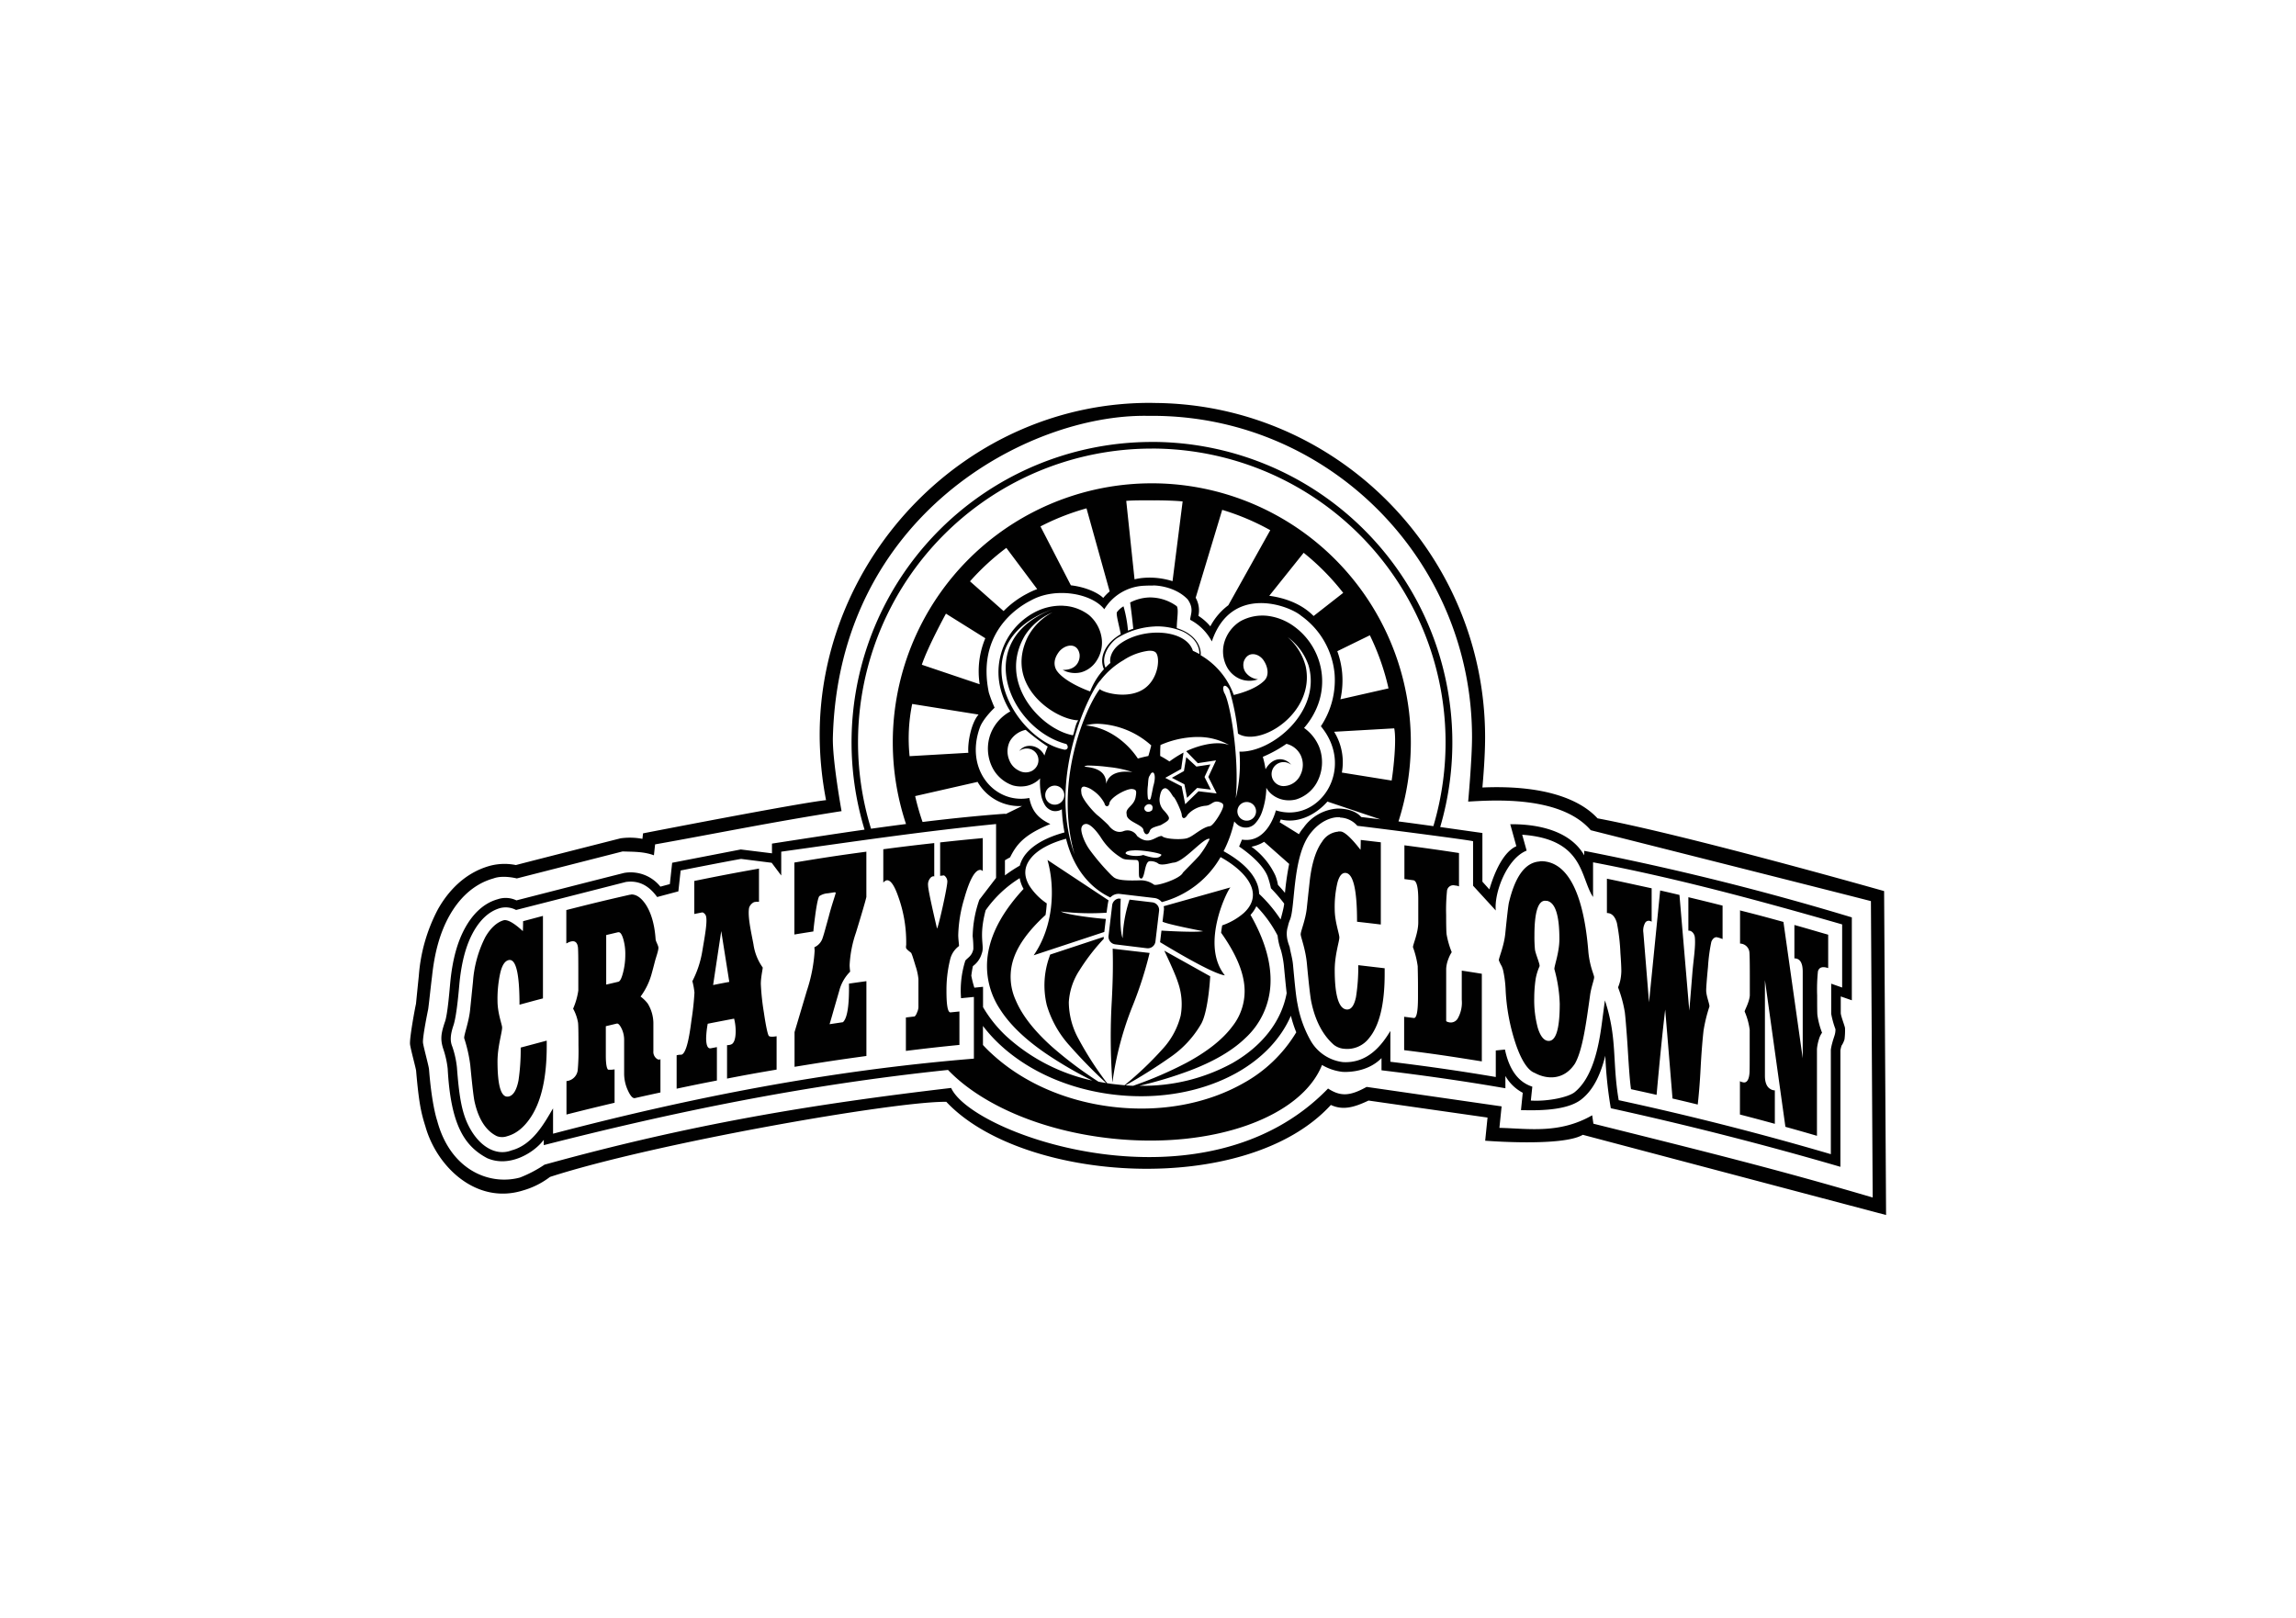
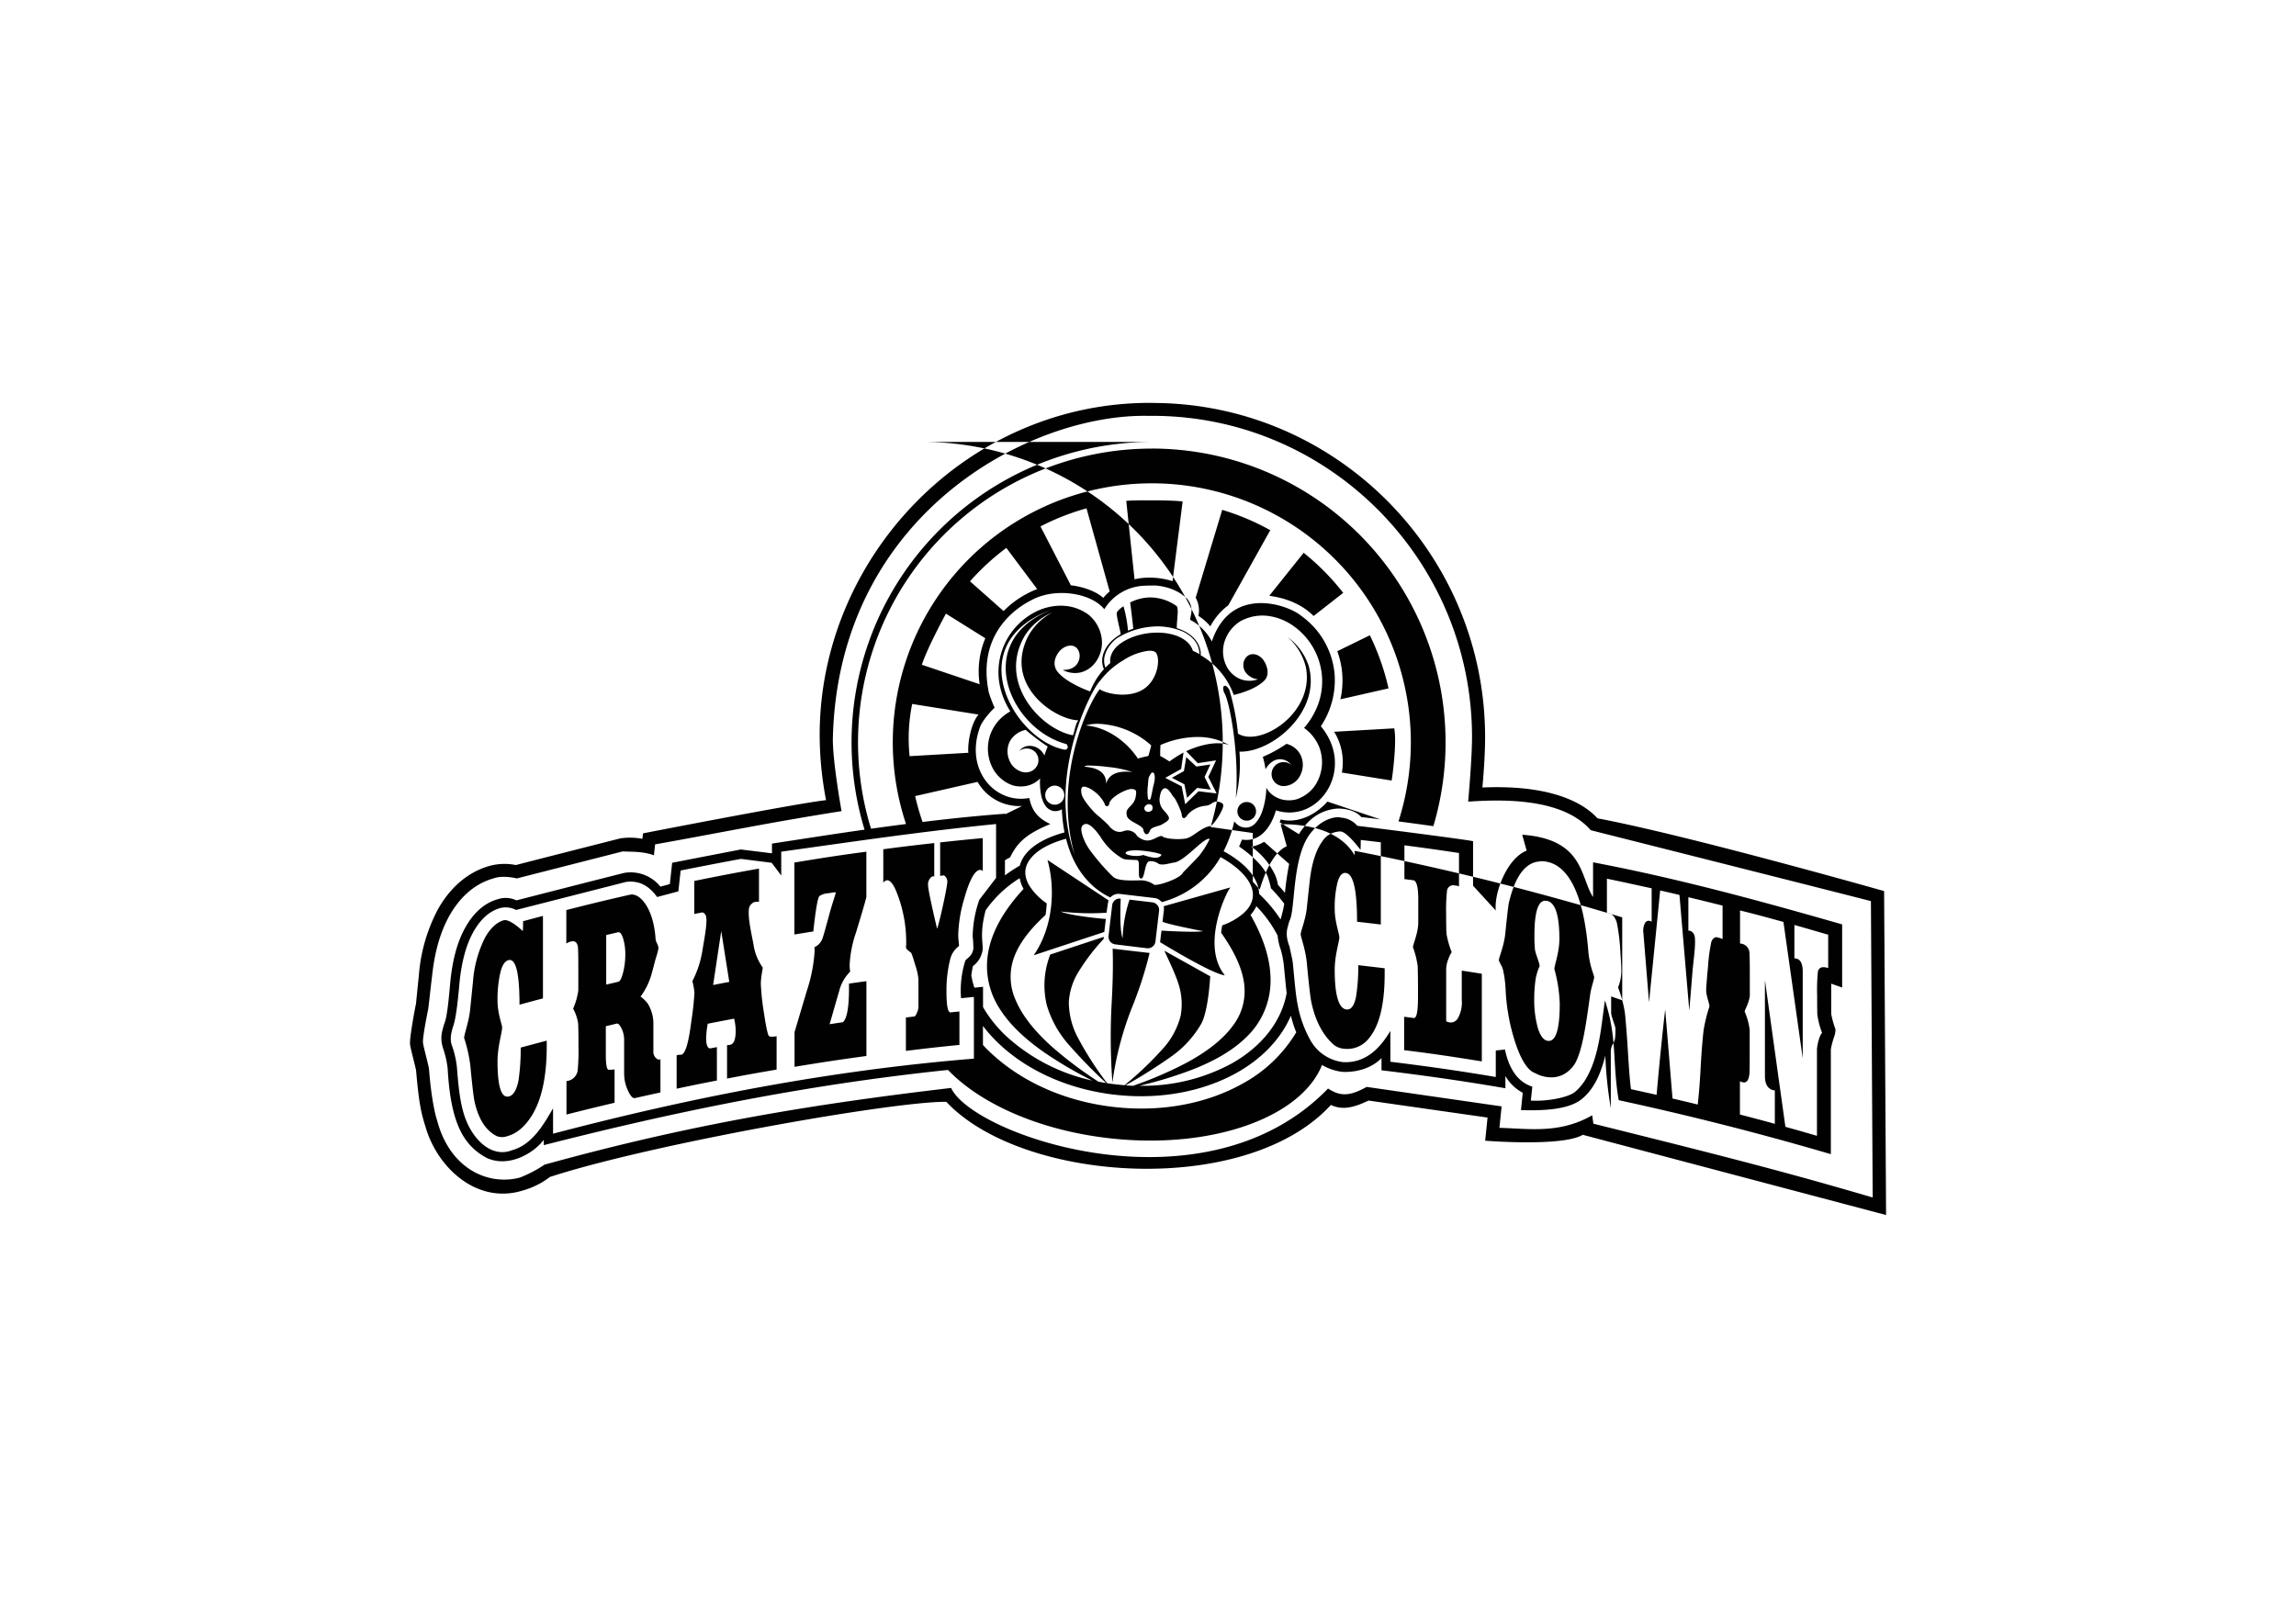
<svg xmlns="http://www.w3.org/2000/svg" id="Vrstva_1" data-name="Vrstva 1" viewBox="0 0 595.28 419.53">
  <defs>
    <style>.cls-1{fill:#010101;}</style>
  </defs>
  <title>logo_konkurence</title>
  <g id="layer1">
-     <path id="path5680-1-3-8-4" class="cls-1" d="M298.77,104.47c-48.12-.38-86.6,40.23-86.25,86.71a90,90,0,0,0,1.65,16.3c-7.52.82-47.45,8.61-47.45,8.61l-.16,1.43a17.31,17.31,0,0,0-5.67-.14s-22.1,5.61-27.14,6.93a14.74,14.74,0,0,0-6.78.21c-6.65,1.86-10.92,6.78-13.44,11.28A43.7,43.7,0,0,0,108.59,253c-.19,1.79-.68,6.69-.74,7.35,0-.28-1.72,8.71-1.54,10.44.13,1.18,1.5,6.17,1.57,6.82.72,8.27,1.26,10.84,2.41,14.46,3,10.68,13.42,20.42,25.4,16.59a21.08,21.08,0,0,0,6.91-3.48c26.72-8.67,89.58-19.68,102.75-19.47,19.78,21.08,77.74,24.83,99.7.81,3.12,1.44,6,.65,9.77-1.14l30.85,4.41-.61,6s20,1.62,25.31-1.53L489,315.06l-.51-84S437.6,216.6,414.2,212.2c-1.79-1.86-8.52-8.92-29.86-8,.16-1.85.7-7.83.7-13,0-47.78-38.73-86.71-86.27-86.71Zm-1.46,3.36c.49,0,1,0,1.46,0,45.7,0,82.88,37.37,82.88,83.32,0,5.67-1,16.71-1,16.71,6.92-.42,24.09-1.49,31.78,7.42,0,0,62.84,15.85,72.64,18.38l.46,76.86c-24.22-7.14-42.47-11.67-72.41-19.14l-.32-2.18c-8.53,4.91-16.66,3.42-24.05,3.26l.57-5.57-35-5.05c-4.37,2.43-6.78,2.51-10,.42-31.92,33.06-92.13,12.16-97.72-.15C210.14,286.39,179,291.54,141.18,302a32.36,32.36,0,0,1-6.4,3.35c-8,2.13-18.06-2.05-21.44-14.78,0,0-1.37-3.82-2.11-13.33-.08-.85-1.45-5.84-1.56-6.86-.15-1.41,1.22-8.1,1.33-8.61s.76-6.67,1-8.46c.61-5.82,1.89-11.16,4.52-15.86,2.24-4,5.88-8.12,11.41-9.67,2.48-.94,6.06,0,6.06,0l27.43-7c2.7.1,5.41,0,8.12,1l.31-2.83c16.11-2.87,30-5.74,48.34-8.62,0,0-2.4-13.19-2.25-19.15,1.52-57.52,50.53-83.76,81.42-83.35h0Zm1.32,6.77a77.87,77.87,0,0,0-74.48,100.53c-8,1.14-16,2.39-24,3.62v2.52l-8.09-1-17.79,3.45-.6,5.53-2.45.66a9.89,9.89,0,0,0-9.4-3.56c-9.88,2.49-18.62,4.74-27.93,7.12a6.45,6.45,0,0,0-4.83-.3c-3.84,1.07-6.53,4-8.36,7.23-2.17,3.85-3.34,8.46-3.91,13.83-.19,1.77-.72,9.13-1.5,10.92-.93,2.83-1.2,4.36-.33,6.94a24.41,24.41,0,0,1,1.11,5c.79,14.66,4.37,20.12,10.25,23.23,5.75,2.51,12.12-1.37,14.66-4.76v1.38c33.73-8.6,67.56-15.62,104.81-19.5,8.53,8.91,24.15,15.85,42.54,17.79,26.22,2.77,49.06-5.59,54.43-19.08a13.27,13.27,0,0,0,5.24,1.78s6.15.58,10.18-3.56v3.16c10.95,1.32,21.68,2.84,32.12,4.66v-3.19a11.23,11.23,0,0,0,4.5,4.36l-.46,4.5c3.88.09,11.69.26,15.57-2.72,3.52-2.71,5.19-7.09,6.3-11.38a105.94,105.94,0,0,0,1.42,13.61q30,6.58,59.53,15.19V272.34a10.06,10.06,0,0,1,.29-1.19,5.87,5.87,0,0,0,.77-1.64,17.19,17.19,0,0,0,.13-2.95c-.07-.56-1.08-3.09-1.1-3.87,0-.35,0-3.14,0-4.31l2.87,1v-21.5a708,708,0,0,0-69.38-17.25v1.16c-4.33-7.55-14.85-8.12-19.18-8.06l1.58,5.7c-4.51,2-6.73,10.49-7,11.19l-1.8-2V216l-10.94-1.55a77.93,77.93,0,0,0-74.71-99.86h0Zm0,1.71a76.19,76.19,0,0,1,73,97.91c-3-.41-6-.83-9.05-1.22a67.17,67.17,0,0,0-63-87.67c-.58,0-1.16,0-1.74,0a67.16,67.16,0,0,0-62.94,88.34c-3,.39-6,.79-9.07,1.22a76.16,76.16,0,0,1,72.78-98.57h0Zm.73,13.43c3.06,0,6.1.14,7.26.29L304,150.7a19.68,19.68,0,0,0-7.71-.84,15.67,15.67,0,0,0-2.14.36L292,129.88c1.24-.13,4.33-.17,7.39-.13h0Zm-17.66,2.09,6,21.53a13.34,13.34,0,0,0-1.67,1.69c-1.21-1.24-4.38-2.81-8.39-3.28l-7.88-15.27a62.43,62.43,0,0,1,11.92-4.68Zm35.15.37a62.45,62.45,0,0,1,12.49,5.28l-10.87,19.46a16.38,16.38,0,0,0-4.67,5.47,13.79,13.79,0,0,0-3.09-2.72A6.69,6.69,0,0,0,310,155l6.87-22.76h0Zm-55.94,9.87,8,10.69a19.21,19.21,0,0,0-2.56,1.15,24.15,24.15,0,0,0-6.15,4.54l-8.71-7.71a62.93,62.93,0,0,1,9.42-8.67ZM338,143.34a63,63,0,0,1,10.25,10.39l-7.67,6c-.67-.61-3.91-4.21-11.5-5.24L338,143.34Zm-39,8.47c1.63,0,6,.57,8.91,3.59,1.71,2.4.77,3.84.65,5.31a13.33,13.33,0,0,1,5.63,5.62c5-14.86,19.93-9.42,23.16-6.65a20.81,20.81,0,0,1,8.66,15,21.54,21.54,0,0,1-3.55,13.64c9.12,11-.4,25.37-11.66,21.81,0,0-2.07,8.66-8.79,7.58l-.75,1.8c2,1.36,6.51,4.75,7.57,8.24a20.75,20.75,0,0,1,.68,2.58,42.64,42.64,0,0,1,3.42,3.95c0,.17,0,.39-.05.53h0v0c-.08.67-.52,2.37-.86,3.61a36.84,36.84,0,0,0-5.57-6.64,7.73,7.73,0,0,0-.6-2.83c-1.23-3-4.19-5.8-8.61-8.23A31.91,31.91,0,0,0,320,213a6.37,6.37,0,0,0,.57.59,3.36,3.36,0,0,0,5-.23,8.55,8.55,0,0,0,1.62-2.79,20.19,20.19,0,0,0,1.13-6.29,5.92,5.92,0,0,0,1.19,1.5,6.8,6.8,0,0,0,3.05,1.57,7.49,7.49,0,0,0,3.49-.06,9.29,9.29,0,0,0,5.27-4.2,11,11,0,0,0,.73-9.33,11.17,11.17,0,0,0-3.95-5,19.67,19.67,0,0,0,3.19-5,17.41,17.41,0,0,0,1.43-8.72,17.65,17.65,0,0,0-7.32-12.69,14.74,14.74,0,0,0-6.54-2.63,11.84,11.84,0,0,0-7.2,1.33,9.63,9.63,0,0,0-4.27,5.64,8.54,8.54,0,0,0,.46,5.74,7,7,0,0,0,3.52,3.57,6.56,6.56,0,0,0,4.8.14,4.45,4.45,0,0,1-3.36-2,3.38,3.38,0,0,1-.31-2.67c1.1-2.88,4.12-2,5.26,0,.81,1.25,1.58,3.76-.21,5.24-1.9,1.76-5.19,2.91-7.68,3.5a19.6,19.6,0,0,0-8.57-10.31,6.09,6.09,0,0,0,0-.74c-.2-2.36-1.94-4.39-4.44-5.6a14,14,0,0,0-1.76-.69c0-2.19.55-4.79,0-5.68a11.83,11.83,0,0,0-7.09-2.27,11.62,11.62,0,0,0-5,1.31c.17,1.16.59,4.51.81,6.81-.47.14-.93.31-1.37.49a32.8,32.8,0,0,0-1.16-6.31,5.59,5.59,0,0,0-1.71,1.53c-.25.61.58,3.48,1,5.7a12.47,12.47,0,0,0-1.37.9c-2.26,1.68-4.41,4.85-3,8.18a18.58,18.58,0,0,0-3.57,5.76c-3.22-1.16-7-3.13-8.55-5.24-.35-.46-1.61-2.45.61-5.21,1.76-1.93,4.7-2.15,5.2.82.17,1.35-.53,4.11-4.37,4.05a6.7,6.7,0,0,0,4.78.62,7,7,0,0,0,4-3,8.56,8.56,0,0,0,1.35-5.6,9.64,9.64,0,0,0-3.32-6.24,11.93,11.93,0,0,0-6-2.37c-.3,0-.61-.05-.91-.06a14.67,14.67,0,0,0-6.89,1.56A17.79,17.79,0,0,0,263,163a17.5,17.5,0,0,0-3.54,15.79,20.53,20.53,0,0,0,2.49,5.68,11.19,11.19,0,0,0-5,5.51,10.93,10.93,0,0,0,.5,9.35,9.38,9.38,0,0,0,5.16,4.33,7.78,7.78,0,0,0,3.49.14,6.88,6.88,0,0,0,3.09-1.5l.47-.46a17,17,0,0,0,.22,4,7.75,7.75,0,0,0,1,2.85,3.47,3.47,0,0,0,2.08,1.58,3.26,3.26,0,0,0,2.35-.42,39.12,39.12,0,0,0,.68,6c-4.54,1.23-7.94,3.09-9.92,5.46a8.23,8.23,0,0,0-1.67,3.15,37.07,37.07,0,0,0-3.85,2.53v-3.92c.47-.29.93-.55,1.33-.75,1.67-3.34,3.61-5.88,10.44-8.64-3.13-1.47-4.8-3.37-5.45-6.76-8.77,1.66-16.76-7.1-12.87-18.15.82-2.42,3.87-5.26,3.87-5.26a37.47,37.47,0,0,1-1.49-3.9c-3.12-15,6.79-21.84,10.93-23.93h0c6.31-3.51,15.72-1.86,19,2.3a12.75,12.75,0,0,1,10.14-6.09c.26,0,.86-.07,2.49-.05h0Zm-25.63,6c-21.85,8-11.69,31.27,3.12,35.13.73.8.22,1.75-.88,1.37C262.57,191.43,248.5,166.4,273.35,157.83Zm-.54,1a15.31,15.31,0,0,0-6.35,6.33c-6.28,12.74,7.22,21.55,13.1,21.64-.9,1-1.16,4.2-1.52,3.86-8.29-1.62-19.57-13.77-12.29-25.91a15.89,15.89,0,0,1,7.05-5.92Zm-27.58.31,10.21,6.38A22.13,22.13,0,0,0,254,177.43l-15-5.06c1.57-4.7,6.26-13.26,6.26-13.26Zm54.31,3.31a17.16,17.16,0,0,1,7.14,1.34c2.35,1.15,4.06,3,4.25,5.36a3.46,3.46,0,0,1,0,.46,18.54,18.54,0,0,0-1.67-.83c-1.72-5.52-12.68-6.27-18.83-1.86-2.3,1.66-2.83,3.82-2.56,5a16.3,16.3,0,0,0-1.27,1.22c-1.19-2.81.8-6,2.94-7.61a20.27,20.27,0,0,1,10-3.07h0Zm55.61,2.32A62.81,62.81,0,0,1,360,178.5l-12.47,2.83a22.7,22.7,0,0,0,.45-6.85,22.34,22.34,0,0,0-1.26-5.62l8.42-4.12Zm-21.36.43a15.21,15.21,0,0,1,5.47,7.41c3.4,11.94-9.5,22.6-17.93,22.31A38.68,38.68,0,0,1,320.4,207c1-11-1.59-25.31-3-27.35-.79-2,.35-2.49,1.32-.78a60,60,0,0,1,2.25,11.36c5.84,3.63,20.1-5.48,17.56-17.4a15,15,0,0,0-4.68-7.62h0Zm-36,3.58a3.74,3.74,0,0,1,.67,0,2,2,0,0,1,1.05.33c1.35,1,1,6.86-2.93,9.53s-10,1.18-11.37.15l-.11-.08c-3.84,5.18-11.86,24-6.53,42.87-7.29-20.68,4.5-43.05,6.7-45.11a20.7,20.7,0,0,1,6-5.27,15.4,15.4,0,0,1,6.49-2.43h0Zm-61.31,13.78,17.21,2.75c-1.91,2.16-2.88,7.27-2.65,9.91l-15.23.88a44.56,44.56,0,0,1,.67-13.54Zm48.09,5.14a21.82,21.82,0,0,1,13.89,5.61c-.23.92-.47,1.84-.75,2.74-.92.18-1.83.41-2.72.66-2.76-4.19-7.76-8.11-13.51-8.58a11.31,11.31,0,0,1,3.09-.43Zm76.89,1.18c.63,3.11-.2,10.59-.67,13.54l-12.91-2.07a15,15,0,0,0-2-10.58l15.62-.89Zm-95.57.38a60,60,0,0,0,5.73,4.35,21.84,21.84,0,0,0-.85,2.32,4.53,4.53,0,0,0-1.87-2,4,4,0,0,0-2.87-.4,3.51,3.51,0,0,0-1.81,1.22,3.2,3.2,0,0,1,1.9-.64,3,3,0,0,1,3.07,2.64,3,3,0,0,1-.38,1.91,3.21,3.21,0,0,1-1.33,1.28,3.58,3.58,0,0,1-1.75.36,3.74,3.74,0,0,1-1.67-.5,4.89,4.89,0,0,1-2.37-2.6,5.89,5.89,0,0,1,.13-5,6.24,6.24,0,0,1,4.07-2.92h0Zm44.43,1.87a16.2,16.2,0,0,1,8.31,2.07c-4.1-1.45-9.93,1-11.1,1.62l3,3.09,4.73-.72-2,4.29,2.15,4.28-4.69-.56L307.83,208l-.54.54-.92-4.64-4.26-2.2,4.13-2.3.61-4.26a31.52,31.52,0,0,0-3.65,2.31c-.77-.5-1.57-1-2.4-1.43,0-.94,0-1.89.08-2.84a24.67,24.67,0,0,1,9.43-2.08h0Zm23.22,1.78a5.56,5.56,0,0,1,3.66,2.93,5.86,5.86,0,0,1,0,5,4.94,4.94,0,0,1-4.12,3,3.11,3.11,0,1,1,1.64-5.52c-1.36-1.78-4.59-2.4-6.63,1.17a23.1,23.1,0,0,0-.7-3.22,33.62,33.62,0,0,0,6.12-3.37Zm-26,3.44-.6,3.61-3.13,1.75,3.25,1.68.69,3.52,2.61-2.57,3.56.43-1.64-3.27,1.51-3.25-3.62.55-2.63-2.44h0Zm-25.3,2.18a43.29,43.29,0,0,1,5.19.39,27.69,27.69,0,0,1,6.14,1.3c-.4,0-5.76-1-6.8,3.06.09-4.68-5.65-4.22-5.62-4.53a2,2,0,0,1,1.09-.21Zm16.61,1.81a.39.39,0,0,1,.2.05s.79.66-.08,3.56c-.3,1.58-.6,3-.69,3.18-.17.4-.56.34-.68-.1a12.76,12.76,0,0,1,0-3.39c.11-1.7.17-2.06.44-2.46s.39-.88.81-.83h0Zm-45.42,2.41A12.45,12.45,0,0,0,265,209l-4.33,2.12V211c-7.16.52-14.32,1.26-21.48,2.14a62.92,62.92,0,0,1-1.92-6.71l16.22-3.69h0Zm19.78,1a1.93,1.93,0,0,1,.48,0,2.47,2.47,0,1,1-.49,0Zm7.9.24a5.49,5.49,0,0,1,2.23,1,9,9,0,0,1,3,3.35c.2,1,1.13,1,1.28-.05.28-1.57,4.54-3.87,5.94-3.67,1,.15,1.14.43.88,1.93-.38,2.55-2.8,2.86-2.34,4.64-.1,1.79,3.75,2.54,4.29,3.86.21,1.39,1.19,1.87,1.71.39.32-.87,1.71-1.08,2.86-1.48,2.51-1.44,2.72-1.58.87-3.69a4,4,0,0,1-1.15-3.61c.2-1.28.55-2,1.1-2.18,1-.48,2.12,1.8,2.39,2.13.46.07,2.3,4.22,2.2,4.76.15,1.09.86,1.05,1.54-.12a7.17,7.17,0,0,1,4.57-2.29c1.81-.08,2-1.77,4.15-.78.45.27.52.4.49.87-.05,1-2.31,4.78-3.36,5.19-1.91.16-4.48,2.64-5.69,3-.93.59-6.09.48-6.84-.44-1.59-.07-3.3,2.66-6.43,0a2.86,2.86,0,0,0-3.53-1.26c-2.17.82-3.65-1.2-3.92-1.56-.85-.87-2.35-2.19-2.59-2.38-.91-.6-4.46-4.49-4.41-6.07-.2-1.2.18-1.55.74-1.54h0Zm63.08,3.9,13.66,4.59c-1.64-.2-3.29-.41-4.95-.6-2.06-2.41-6.24-2.19-6.24-2.19h0a11.71,11.71,0,0,0-8.75,5,9.73,9.73,0,0,0-1.15,1.64l-5-3.1c-.1.23.21-.53.28-.72,4.22,1.08,8.91-1,12.12-4.66Zm-21.18.11a2,2,0,0,1,.49,0,2.42,2.42,0,0,1,2.12,2.68,2.42,2.42,0,1,1-2.6-2.69h0Zm-25,.55c.59.06,1.07.61.65,1.58-1.31,1.1-2.6-.3-1.68-1.16a1.18,1.18,0,0,1,1-.42ZM347.44,212a6.17,6.17,0,0,1,4.48,2.14c6,.7,30,3.81,30,4v11.53l5.89,6.43c-.48-4.61,2.91-13.53,8-15.53l-1.15-4.12c16.12,1.15,15,11.08,18.37,16.15V223.6c21.31,4.05,42.07,9.63,64.58,16.1v16.37l-2.84-1s0,7.52,0,7.81a23.79,23.79,0,0,0,1.11,4c0,1.4-.36,1.74-.85,3.63a12.34,12.34,0,0,0-.35,1.68v27.09c-18.89-5.55-37.14-10.13-55-14-1.72-10-.3-16-3.58-25.88l-.81,6.1c-.8,6-2.35,13.89-7,17.68-1.58,1.31-6.94,2.48-11.39,2.2l.38-3.6c-1.8-.62-5.55-2.24-7.09-9.63l-2.38.24v6.88c-8.69-1.48-17.78-2.8-27.33-3.95v-8c-2.21,3.67-5.85,8.44-12.27,8.09a11.18,11.18,0,0,1-8.51-5.76,29.83,29.83,0,0,1-3.28-9.26c-.39-1.83-.68-4.79-1.19-10.3-.16-1.63-.64-3.14-.84-4.41-.07-.47-1.33-2.84-.48-5.44a8.85,8.85,0,0,1,.48-1.61c1.48-3,.57-16.62,5.45-22.65,3.31-4.16,6.91-4.06,6.91-4.06.21,0,.43,0,.65,0h0Zm-89.19,1.65,0,14-4.34,5.66a30.24,30.24,0,0,0-1.73,9.47,25.63,25.63,0,0,1,.18,3.31c-.35,1.83-1.48,2.24-2.08,3a25.55,25.55,0,0,0-1.11,9.75l3.33-.33v16c-37.72,3.08-73.4,10.09-109.11,19.46v-6.56c-2.1,3.5-5.15,9.43-10.78,10.89-3.92,1.55-8.47-.92-11.25-6.64-1.76-3.63-2.37-8-2.89-14.85a24.41,24.41,0,0,0-1.21-5.45c-.59-1.42-.54-3,.35-5.6.88-2.83,1.38-9.53,1.56-11.29.55-5.15,1.66-9.44,3.61-12.91,1.65-2.91,3.89-5.25,6.92-6.1a5.76,5.76,0,0,1,4.1.5l28.5-7.27c3.5-.46,6,1.06,8.08,3.91l5.5-1.47.59-5.41c1.16-.23,11.57-2.29,15.67-3l7.93,1,2.48,3.3v-6.18c18.34-2.55,36.44-5.26,55.75-7.17h0Zm23.23,0c1.61-.14,3.93,3.48,4.09,3.75a16.17,16.17,0,0,0,5,4.93c.83.53.9.55,3.63.66,1.05,0,1.08.08,1.08,2.34,0,2,0,2.18.4,2.42s.72-.1,1.1-1.91.72-2.44,1.27-2.53a3.57,3.57,0,0,1,2.13.52c.77.8,3.34-.05,4-.14,2.72-.08,7.68-6.36,9.36-6.2a.55.55,0,0,1,.08.1,23.57,23.57,0,0,1-2.66,4.24c-.84,1-3.72,3.83-4.28,4.46-.66,1.57-6.73,3.53-7.48,3.11a5.85,5.85,0,0,0-3.54-1.13c-6.69.26-6.72-.73-7.47-1.28a58.77,58.77,0,0,1-5.7-6.67c-1.57-2.23-2.26-4.68-2.13-5.51s.67-1.11,1.12-1.15h0Zm65.47,2a5.45,5.45,0,0,0-4.16,2.59c-1.62,2.22-2.71,5.66-3.23,10.29-.18,1.68-.34,3.1-.46,4.24s-.22,2.06-.29,2.74c-.33,3.08-1.61,6-1.58,6.78s1.25,3.76,1.61,7.59c.51,5.47.9,8.8,1.14,9.89,1,4.88,3,8.7,5.89,11.19a5,5,0,0,0,2.74,1,7.1,7.1,0,0,0,6.31-2.73C357.64,266,359,260.4,359,252.5v-1.43l-6.85-.8a48.35,48.35,0,0,1-.59,8.29c-.48,2.26-1.29,3.33-2.46,3.2-2-.22-3.05-3.63-3.05-10.26,0-3.85,1.2-7.39,1.2-8.39s-1.2-4.14-1.2-7.32a27.42,27.42,0,0,1,.71-6.93c.48-1.77,1.2-2.61,2.16-2.5q2.93.31,2.92,12.65c2.46.28,3.7.42,6.16.72V218.41l-5.2-.61c0,1.43-.05,2.54-.07,2.55s-3.37-4.56-5.11-4.74a5,5,0,0,0-.67,0h0Zm-92.2,1.68c-4.4.4-6.59.63-11,1.11v8.67l1-.12a1.91,1.91,0,0,1,.86,1.45c.15,1.08-2.39,12.32-2.67,12.32,0,0-2.32-9.73-2.32-11.16a2.54,2.54,0,0,1,.78-2.13c.34-.24.62-.31.82-.19v-8.67c-5.29.59-7.93.91-13.21,1.6v8.67a1.65,1.65,0,0,1,.89-.62c1-.12,2,1.34,3.05,4.4a34.69,34.69,0,0,1,2,11.48c0,.34,0,.63,0,.87a3.11,3.11,0,0,0-.05.77c.2.54,1.27,1.17,1.37,1.36a11.19,11.19,0,0,1,.45,1.22c.18.56.4,1.27.65,2.11a15.51,15.51,0,0,1,.75,3.38v7.34a3.65,3.65,0,0,1-.37,1.37,2.5,2.5,0,0,1-.59,1l-2.29.28v8.66c5.54-.68,8.33-1,13.88-1.55v-8.67l-2.3.23q-1.07.12-1.06-5.59a33,33,0,0,1,.92-8,6.06,6.06,0,0,1,2.33-3.61c.05-.05-.2-1.82-.2-2.84A35.91,35.91,0,0,1,250,233c1.35-4.82,2.72-7.3,4.05-7.43a.84.84,0,0,1,.75.34v-8.67h0Zm21.66.18h0c1.92,7.73,6.24,12.74,11.46,15.21a2.86,2.86,0,0,1,2.45-.92l9,1.06a2.85,2.85,0,0,1,1.89,1.06,24.8,24.8,0,0,0,15.24-11.67c4.21,2.33,6.86,5,7.88,7.42s.55,4.87-1.87,7.09a16.85,16.85,0,0,1-5.58,3.19c-.13.64-.29,1.93-.28,1.92,3.84,5.4,5.61,9.84,6,13.51a14.71,14.71,0,0,1-3.1,10.78c-2.61,3.5-6.7,6.62-11.8,9.38a101.15,101.15,0,0,1-13.89,6c-.66,0-1.34-.06-2-.11a132.47,132.47,0,0,0,11.5-7.22,26.64,26.64,0,0,0,8.17-8.81c1.84-3.43,2.29-12.24,2.29-12.24l-11.91-6.65s2.79,5.8,3.51,8.12a16.94,16.94,0,0,1,.75,8.69,19.86,19.86,0,0,1-4.76,8.76,85.71,85.71,0,0,1-9.8,9.32c-.8-.06-3.62-.34-4.52-.53a85.65,85.65,0,0,1-7.35-11.37,19.94,19.94,0,0,1-2.58-9.64,16.92,16.92,0,0,1,2.77-8.27,52.73,52.73,0,0,1,6.29-8.15,2.92,2.92,0,0,1,0-.51l-13.89,4.59c-.08.22-.16.45-.23.67a21.89,21.89,0,0,0-.65,12.44,27,27,0,0,0,5.88,10.47,130.08,130.08,0,0,0,9.51,9.73c-.67-.1-1.32-.22-2-.35a100.79,100.79,0,0,1-12.13-9.13c-4.32-3.89-7.56-7.87-9.27-11.89a14.68,14.68,0,0,1-.48-11.21c1.18-3.27,3.71-6.93,8.17-11,.15-1,.25-2,.31-3a15.89,15.89,0,0,1-4.52-4.6c-1.58-2.72-1.32-5.07.52-7.26,1.67-2,4.73-3.73,9-4.9Zm51.34.77,6.49,5.74a74.19,74.19,0,0,0-1.09,7.5c-.58-.7-1.18-1.39-1.82-2.07a11.82,11.82,0,0,0-.67-2.43,19,19,0,0,0-6.2-7.46,9.78,9.78,0,0,0,3.28-1.28h0Zm36.37,1v8.67l2.3.3q1.29.17,1.29,5v.71c0,.28,0,.58,0,.92v1.33c0,.34,0,.83,0,1.48s0,1.14,0,1.49c0,2.78-1.41,5.76-1.37,6.44a23.55,23.55,0,0,1,1.23,4.95c0,.69.07,2.43.07,5.21,0,.41,0,.62,0,1v1.83c0,3.68-.36,5.46-1.09,5.36l-2.5-.32v8.66c8.07,1,12.1,1.63,20.14,2.91V252.5c-2.07-.33-3.11-.5-5.2-.81v7.55A8.35,8.35,0,0,1,378,264a2.11,2.11,0,0,1-2.05,1.13,3.4,3.4,0,0,1-.62-.14,1.14,1.14,0,0,1-.38-.21V251.18a8,8,0,0,1,.55-2.47,8.69,8.69,0,0,1,.89-1.81,22.15,22.15,0,0,1-1.34-4.68c-.07-.69-.11-2.32-.11-4.91a49.44,49.44,0,0,1,.21-6.18,1.63,1.63,0,0,1,2-1.54l.51.07a2.31,2.31,0,0,1,.61.19v-8.66c-5.66-.86-8.49-1.25-14.15-2h0Zm-70,1.2c2.8,0,7.14.82,7,1.22-.56.9-1.8,1-4.72,0-1.58.55-4.34.12-4.58-.44.07-.52,1-.73,2.29-.75h0Zm-69.53.37c-7.46,1-11.18,1.58-18.63,2.81v18.66c2-.33,2.95-.48,4.92-.79.09-1.1.26-2.5.48-4.15.4-3,.77-4.63,1.06-5a4.46,4.46,0,0,1,2.25-.75l1.33-.2a1.36,1.36,0,0,1,.68,0c.07.18-1,3.08-1.77,6.08-.38,1.41-.73,2.62-1,3.62s-.51,1.75-.68,2.25a3.94,3.94,0,0,1-2.09,2.25s.07.71.07.91a40.46,40.46,0,0,1-2,10.31L206,267.63v9c7.45-1.22,11.18-1.79,18.63-2.81V254.42c-1.81.25-2.71.37-4.52.64.09,5.7-.44,9-1.57,10l-3.46.52c.07-.21.31-1,.72-2.45s1-3.48,1.78-6.18a10.85,10.85,0,0,1,2.84-5s-.14-1-.14-1.71a30.44,30.44,0,0,1,1.64-8.4q2.35-7.67,2.7-9.24V220.77h0Zm47,2.19c2.07,7.36,1.5,17.34-3.59,24.67l18.31-6.05.4-3.38c-1.48-.06-9.75-.94-11.68-1.92a64.56,64.56,0,0,0,11.87.31s.34-2.73.52-3.2L271.59,223Zm127.61.34c-3.8.24-6.39,3.94-8,10.73-.14.65-.46,3.29-.92,7.89-.33,3.33-1.66,6.26-1.68,7a10.62,10.62,0,0,0,.75,1.55,7.21,7.21,0,0,1,.35,1,28.84,28.84,0,0,1,.65,4.89A51.78,51.78,0,0,0,393,270.75c1.5,4.39,3.21,6.86,4.92,7.47,2.79,1.54,7.4,2.18,10.42-2.43,1.93-3.43,2.85-10,3.92-17.75.29-2.1,1.09-4.11,1.05-4.67,0-.34-.51-1.54-.88-3a23.31,23.31,0,0,1-.61-3.48c-1.13-14.37-4.89-22.36-10.86-23.45a6.68,6.68,0,0,0-1.71-.11Zm-202.47,1.86c-6.69,1.19-10,1.83-16.72,3.19V237l2-.4c.31-.06.91.41,1.05,1,.37,1.54-.35,5.31-1,9.18a26.07,26.07,0,0,1-2.55,7.64,19.19,19.19,0,0,1,.54,2.95,70.26,70.26,0,0,1-.75,7c-.18,1.39-.35,2.59-.52,3.58s-.33,1.77-.47,2.33c-.5,2.08-1.11,3.2-1.73,3.21a5.19,5.19,0,0,0-.72.05l-.43.09v8.67c4.17-.88,6.26-1.31,10.44-2.12v-8.66l-1.57.3c-.81.17-1.22-.74-1.22-2.71a24.31,24.31,0,0,1,.41-3.65c2.73-.54,4.1-.8,6.84-1.32a13.34,13.34,0,0,1,.41,3.18c0,1.71-.3,2.84-.88,3.34a1.55,1.55,0,0,1-.5.24,2.81,2.81,0,0,1-.86.11v8.67c5.14-1,7.71-1.45,12.85-2.33V268.7c-1.05.18-1.74.16-2-.07s-.75-2.31-1.3-6.09a62,62,0,0,1-.79-7.41c0-1.83.56-4.12.48-4.26a13.69,13.69,0,0,1-2.39-6c-.56-3-1.56-7.23-1.13-9.49a2.46,2.46,0,0,1,1.3-1.46l.44-.07a3.45,3.45,0,0,1,.82,0v-8.67h0Zm67.65,2.53a9,9,0,0,0,1,2.73c-5.14,5.54-8.13,10.94-9.12,16.18a20.24,20.24,0,0,0,3,15c2.79,4.39,7.06,8.18,11.92,11.51a105,105,0,0,0,12,7A48.34,48.34,0,0,1,261,268.78a33.49,33.49,0,0,1-6.13-7.62v-5.28l-2.25.23a25.91,25.91,0,0,1-.79-3.12c.11-.85.24-1.71.42-2.48a6.1,6.1,0,0,0,2.29-3.27c.82-2.1-.88-4,1-11.19a30.32,30.32,0,0,1,8.87-8.36h0Zm152.24.32h0v8.66c1.25,0,2.1.87,2.59,2.58a50.78,50.78,0,0,1,.91,7.74c.16,2.14.24,3.73.24,4.75a12.66,12.66,0,0,1-.28,2.44,11.37,11.37,0,0,1-.57,1.77,32.7,32.7,0,0,1,1.76,6.48c.12,1,.23,2.3.36,3.95s.29,3.71.43,6.11c.28,4.58.52,7.89.81,9.86,2.65.58,4,.87,6.63,1.47q1.22-13.59,2.23-22.13c.77,9.23,1.14,13.84,1.9,23.08,2.62.61,3.93.92,6.54,1.56.12-1.07.25-2.38.38-3.94s.26-3.43.37-5.57.24-4,.37-5.62.26-2.94.38-4A39.42,39.42,0,0,1,443.2,261c.06-.65-.84-2.75-.84-4.18,0-.68.14-2.73.47-6.11a44.86,44.86,0,0,1,.87-6.51c.31-.78.87-1.25,1.43-1.17l.48.12c.24.07.58.18,1,.35v-8.67c-3.54-.89-5.32-1.33-8.87-2.18v8.67c.81-.08,1.61.74,1.69,1.84.21,2.34-.39,5.88-.64,9s-.52,6.44-.81,9.9l-2.55-30c-2-.47-3-.71-5-1.16-1.15,11.61-1.73,17.41-2.89,29-.58-7.18-.87-10.78-1.46-18a4.07,4.07,0,0,1,.48-2.65,1.06,1.06,0,0,1,1.15-.46,1.21,1.21,0,0,1,.51.22v-8.67c-4.63-1-6.95-1.53-11.59-2.49Zm-97.54,2-17.38,4.9a2.84,2.84,0,0,1,.06,1l-.35,3c1,.61,9.35,2.26,10.52,2.46-1.94.4-10.25-.1-10.8-.14l-.36,3c6.14,3.72,14.06,8.23,16.8,8.61-6.63-8.21,1.08-22.94,1.5-22.84h0Zm-155.49,1.89a3,3,0,0,0-.5.07c-6.52,1.49-9.77,2.28-16.26,3.93v8.66l.62-.31a3.37,3.37,0,0,1,.56-.19c1.06-.27,1.67.24,1.83,1.48q.1.8.1,6c0,3.26,0,5,0,5.21a18.25,18.25,0,0,1-1.35,4.72,11.53,11.53,0,0,1,1.28,3.65c.08.73.11,2.7.11,5.89a56.08,56.08,0,0,1-.2,6.47,3.24,3.24,0,0,1-2.91,2.77V289c5-1.26,7.47-1.87,12.47-3.05v-8.66a6.68,6.68,0,0,1-1.67.08c-.38-.27-.6-1.58-.6-3.63v-7.64l2.84-.68c.37-.08.77.34,1.23,1.25a6.75,6.75,0,0,1,.68,3v8.67a10.41,10.41,0,0,0,1,4.47c.65,1.41,1.25,2.05,1.8,1.93,2.64-.6,4-.89,6.61-1.46v-8.67a.43.43,0,0,1-.27.15,1.13,1.13,0,0,1-.81-.33,2.2,2.2,0,0,1-.75-1.87v-6.94a9.92,9.92,0,0,0-1.46-5.39,9.24,9.24,0,0,0-1.86-1.82,17.69,17.69,0,0,0,2.82-5.73c.28-1,.58-2.12.88-3.3s1-3,.92-3.73c-.07-.57-.68-1.56-.72-2.08-.27-4.22-1.37-7.56-3-9.64-1.06-1.37-2.17-2-3.31-2h0Zm126.58,1a2,2,0,0,0-1.82,1.76l-.94,7.93a2,2,0,0,0,1.75,2.21l8.18,1a2,2,0,0,0,2.23-1.75l.94-7.93a2,2,0,0,0-1.75-2.22l-5.91-.7a35.62,35.62,0,0,0-1.79,10c-.92-2.23-.49-10.24-.49-10.24a1.88,1.88,0,0,0-.41,0h0Zm110.51.61.38,0q3.24.6,3.24,9.89c0,3.53-1.35,7-1.3,7.81a37.81,37.81,0,0,1,1.39,9q0,10.2-3.2,9.59c-1-.19-1.87-1.31-2.49-3.35a27.66,27.66,0,0,1-.92-7.76,34.26,34.26,0,0,1,.38-5,14,14,0,0,1,1-3.22c.11-.61-1-3.06-1.19-4.29a34.21,34.21,0,0,1-.14-3.7c0-6,.94-9,2.79-9h0ZM325.75,235a31.56,31.56,0,0,1,5.49,7.6,15.86,15.86,0,0,0,.87,3.8,24.78,24.78,0,0,1,.76,4c.3,3.1.51,5.34.72,7.13-1.39,7.52-6.57,13.88-14.17,18.19a48.14,48.14,0,0,1-24,5.82,104.31,104.31,0,0,0,13.23-4c5.49-2.1,10.54-4.79,14.27-8.4a20.21,20.21,0,0,0,6.47-13.9c.26-5.38-1.39-11.38-5.17-18a9.15,9.15,0,0,0,1.52-2.26ZM451.14,236v8.67a2.5,2.5,0,0,1,2.4,2.05c.08.36.13,2.45.13,6.25,0,3.27,0,5,0,5.2-.17,1.83-1.35,3.78-1.34,4.12a17.61,17.61,0,0,1,1.31,4.73c0,.35,0,1,0,1.9s0,2.16,0,3.73c0,3.33,0,5.27-.07,5.79-.17,1.68-.77,2.45-1.69,2.2l-.37-.09a1.19,1.19,0,0,1-.4-.21V289c3.62.94,5.44,1.42,9.05,2.41v-8.67a2.27,2.27,0,0,1-1.32-.46c-.77-.52-1.25-1.6-1.25-3.29V254.14c2.12,15.22,3.18,22.83,5.31,38.05,3.27.91,4.91,1.38,8.18,2.33V272a12,12,0,0,1,.51-2.51,5.46,5.46,0,0,1,.81-1.7,20.38,20.38,0,0,1-1.21-4.64c-.05-.68-.06-2.36-.06-5a46.61,46.61,0,0,1,.2-6.26c.29-1.07,1.18-1.36,2.66-.86v-8.66c-3.51-1-5.26-1.54-8.76-2.52v8.66c1.44,0,2.16,1.15,2.16,3.46v22.44c-2-14.15-3-21.22-5-35.35-4.53-1.25-6.79-1.86-11.32-3h0ZM140.75,237.5l-5.13,1.37c0,1.43-.05,2.56-.07,2.57s-3.32-3.28-5-2.8-3.39,2-4.75,4.4a30.13,30.13,0,0,0-3.17,11.52c-.18,1.75-.33,3.22-.45,4.42s-.22,2.14-.29,2.83c-.32,3.21-1.63,6.57-1.54,7.39a37.42,37.42,0,0,1,1.58,7c.5,5.28.88,8.47,1.11,9.46,1,4.5,2.94,7.57,5.79,8.95a3.92,3.92,0,0,0,2.7,0c2.35-.64,4.45-2.36,6.22-5.12,2.69-4.19,4-10.32,4-18.22v-1.43l-6.75,1.8a54.61,54.61,0,0,1-.57,8.52c-.48,2.43-1.29,3.82-2.44,4.14-2,.55-3-2.47-3-9.1,0-3.85,1.26-7.72,1.19-8.84-.06-.82-1.19-3.69-1.19-6.87a31.21,31.21,0,0,1,.71-7.19c.47-2,1.17-3.07,2.12-3.33q2.88-.78,2.87,11.55c2.44-.66,3.65-1,6.08-1.63V237.52h0ZM187,241.44c.82,5.26,1.25,7.9,2.08,13.17-1.68.31-2.51.47-4.19.81.84-5.6,1.26-8.39,2.11-14h0Zm-26.59.29c.44,0,.82.58,1.15,1.64a13.85,13.85,0,0,1,.56,4.15,18.69,18.69,0,0,1-.51,4.4c-.4,1.64-.81,2.53-1.29,2.65l-3.15.74V242.46l3.05-.72a.62.62,0,0,1,.19,0h0ZM288.48,246c.14,5,0,9-.22,13.39a161.33,161.33,0,0,0,.15,21.31,83,83,0,0,1,5.38-20.21,100.26,100.26,0,0,0,4.27-13.39c-.16,0-9.58-1.1-9.58-1.1Zm46.19,17.33a31.71,31.71,0,0,0,1.41,4.35,36.54,36.54,0,0,1-13.69,13.18c-9.32,5.29-21.28,7.65-33.91,6.15s-23.7-6.61-31.52-13.93c0,0-.86-.75-2.11-2.11v-4.94a37.69,37.69,0,0,0,4.26,4.72c7.25,6.81,17.71,11.67,29.71,13.09s23.31-.85,32-5.76c6.36-3.61,11.29-8.69,13.89-14.75Z" />
+     <path id="path5680-1-3-8-4" class="cls-1" d="M298.77,104.47c-48.12-.38-86.6,40.23-86.25,86.71a90,90,0,0,0,1.65,16.3c-7.52.82-47.45,8.61-47.45,8.61l-.16,1.43a17.31,17.31,0,0,0-5.67-.14s-22.1,5.61-27.14,6.93a14.74,14.74,0,0,0-6.78.21c-6.65,1.86-10.92,6.78-13.44,11.28A43.7,43.7,0,0,0,108.59,253c-.19,1.79-.68,6.69-.74,7.35,0-.28-1.72,8.71-1.54,10.44.13,1.18,1.5,6.17,1.57,6.82.72,8.27,1.26,10.84,2.41,14.46,3,10.68,13.42,20.42,25.4,16.59a21.08,21.08,0,0,0,6.91-3.48c26.72-8.67,89.58-19.68,102.75-19.47,19.78,21.08,77.74,24.83,99.7.81,3.12,1.44,6,.65,9.77-1.14l30.85,4.41-.61,6s20,1.62,25.31-1.53L489,315.06l-.51-84S437.6,216.6,414.2,212.2c-1.79-1.86-8.52-8.92-29.86-8,.16-1.85.7-7.83.7-13,0-47.78-38.73-86.71-86.27-86.71Zm-1.46,3.36c.49,0,1,0,1.46,0,45.7,0,82.88,37.37,82.88,83.32,0,5.67-1,16.71-1,16.71,6.92-.42,24.09-1.49,31.78,7.42,0,0,62.84,15.85,72.64,18.38l.46,76.86c-24.22-7.14-42.47-11.67-72.41-19.14l-.32-2.18c-8.53,4.91-16.66,3.42-24.05,3.26l.57-5.57-35-5.05c-4.37,2.43-6.78,2.51-10,.42-31.92,33.06-92.13,12.16-97.72-.15C210.14,286.39,179,291.54,141.18,302a32.36,32.36,0,0,1-6.4,3.35c-8,2.13-18.06-2.05-21.44-14.78,0,0-1.37-3.82-2.11-13.33-.08-.85-1.45-5.84-1.56-6.86-.15-1.41,1.22-8.1,1.33-8.61s.76-6.67,1-8.46c.61-5.82,1.89-11.16,4.52-15.86,2.24-4,5.88-8.12,11.41-9.67,2.48-.94,6.06,0,6.06,0l27.43-7c2.7.1,5.41,0,8.12,1l.31-2.83c16.11-2.87,30-5.74,48.34-8.62,0,0-2.4-13.19-2.25-19.15,1.52-57.52,50.53-83.76,81.42-83.35h0Zm1.32,6.77a77.87,77.87,0,0,0-74.48,100.53c-8,1.14-16,2.39-24,3.62v2.52l-8.09-1-17.79,3.45-.6,5.53-2.45.66a9.89,9.89,0,0,0-9.4-3.56c-9.88,2.49-18.62,4.74-27.93,7.12a6.45,6.45,0,0,0-4.83-.3c-3.84,1.07-6.53,4-8.36,7.23-2.17,3.85-3.34,8.46-3.91,13.83-.19,1.77-.72,9.13-1.5,10.92-.93,2.83-1.2,4.36-.33,6.94a24.41,24.41,0,0,1,1.11,5c.79,14.66,4.37,20.12,10.25,23.23,5.75,2.51,12.12-1.37,14.66-4.76v1.38c33.73-8.6,67.56-15.62,104.81-19.5,8.53,8.91,24.15,15.85,42.54,17.79,26.22,2.77,49.06-5.59,54.43-19.08a13.27,13.27,0,0,0,5.24,1.78s6.15.58,10.18-3.56v3.16c10.95,1.32,21.68,2.84,32.12,4.66v-3.19a11.23,11.23,0,0,0,4.5,4.36l-.46,4.5c3.88.09,11.69.26,15.57-2.72,3.52-2.71,5.19-7.09,6.3-11.38a105.94,105.94,0,0,0,1.42,13.61V272.34a10.06,10.06,0,0,1,.29-1.19,5.87,5.87,0,0,0,.77-1.64,17.19,17.19,0,0,0,.13-2.95c-.07-.56-1.08-3.09-1.1-3.87,0-.35,0-3.14,0-4.31l2.87,1v-21.5a708,708,0,0,0-69.38-17.25v1.16c-4.33-7.55-14.85-8.12-19.18-8.06l1.58,5.7c-4.51,2-6.73,10.49-7,11.19l-1.8-2V216l-10.94-1.55a77.93,77.93,0,0,0-74.71-99.86h0Zm0,1.71a76.19,76.19,0,0,1,73,97.91c-3-.41-6-.83-9.05-1.22a67.17,67.17,0,0,0-63-87.67c-.58,0-1.16,0-1.74,0a67.16,67.16,0,0,0-62.94,88.34c-3,.39-6,.79-9.07,1.22a76.16,76.16,0,0,1,72.78-98.57h0Zm.73,13.43c3.06,0,6.1.14,7.26.29L304,150.7a19.68,19.68,0,0,0-7.71-.84,15.67,15.67,0,0,0-2.14.36L292,129.88c1.24-.13,4.33-.17,7.39-.13h0Zm-17.66,2.09,6,21.53a13.34,13.34,0,0,0-1.67,1.69c-1.21-1.24-4.38-2.81-8.39-3.28l-7.88-15.27a62.43,62.43,0,0,1,11.92-4.68Zm35.15.37a62.45,62.45,0,0,1,12.49,5.28l-10.87,19.46a16.38,16.38,0,0,0-4.67,5.47,13.79,13.79,0,0,0-3.09-2.72A6.69,6.69,0,0,0,310,155l6.87-22.76h0Zm-55.94,9.87,8,10.69a19.21,19.21,0,0,0-2.56,1.15,24.15,24.15,0,0,0-6.15,4.54l-8.71-7.71a62.93,62.93,0,0,1,9.42-8.67ZM338,143.34a63,63,0,0,1,10.25,10.39l-7.67,6c-.67-.61-3.91-4.21-11.5-5.24L338,143.34Zm-39,8.47c1.63,0,6,.57,8.91,3.59,1.71,2.4.77,3.84.65,5.31a13.33,13.33,0,0,1,5.63,5.62c5-14.86,19.93-9.42,23.16-6.65a20.81,20.81,0,0,1,8.66,15,21.54,21.54,0,0,1-3.55,13.64c9.12,11-.4,25.37-11.66,21.81,0,0-2.07,8.66-8.79,7.58l-.75,1.8c2,1.36,6.51,4.75,7.57,8.24a20.75,20.75,0,0,1,.68,2.58,42.64,42.64,0,0,1,3.42,3.95c0,.17,0,.39-.05.53h0v0c-.08.67-.52,2.37-.86,3.61a36.84,36.84,0,0,0-5.57-6.64,7.73,7.73,0,0,0-.6-2.83c-1.23-3-4.19-5.8-8.61-8.23A31.91,31.91,0,0,0,320,213a6.37,6.37,0,0,0,.57.59,3.36,3.36,0,0,0,5-.23,8.55,8.55,0,0,0,1.62-2.79,20.19,20.19,0,0,0,1.13-6.29,5.92,5.92,0,0,0,1.19,1.5,6.8,6.8,0,0,0,3.05,1.57,7.49,7.49,0,0,0,3.49-.06,9.29,9.29,0,0,0,5.27-4.2,11,11,0,0,0,.73-9.33,11.17,11.17,0,0,0-3.95-5,19.67,19.67,0,0,0,3.19-5,17.41,17.41,0,0,0,1.43-8.72,17.65,17.65,0,0,0-7.32-12.69,14.74,14.74,0,0,0-6.54-2.63,11.84,11.84,0,0,0-7.2,1.33,9.63,9.63,0,0,0-4.27,5.64,8.54,8.54,0,0,0,.46,5.74,7,7,0,0,0,3.52,3.57,6.56,6.56,0,0,0,4.8.14,4.45,4.45,0,0,1-3.36-2,3.38,3.38,0,0,1-.31-2.67c1.1-2.88,4.12-2,5.26,0,.81,1.25,1.58,3.76-.21,5.24-1.9,1.76-5.19,2.91-7.68,3.5a19.6,19.6,0,0,0-8.57-10.31,6.09,6.09,0,0,0,0-.74c-.2-2.36-1.94-4.39-4.44-5.6a14,14,0,0,0-1.76-.69c0-2.19.55-4.79,0-5.68a11.83,11.83,0,0,0-7.09-2.27,11.62,11.62,0,0,0-5,1.31c.17,1.16.59,4.51.81,6.81-.47.14-.93.31-1.37.49a32.8,32.8,0,0,0-1.16-6.31,5.59,5.59,0,0,0-1.71,1.53c-.25.61.58,3.48,1,5.7a12.47,12.47,0,0,0-1.37.9c-2.26,1.68-4.41,4.85-3,8.18a18.58,18.58,0,0,0-3.57,5.76c-3.22-1.16-7-3.13-8.55-5.24-.35-.46-1.61-2.45.61-5.21,1.76-1.93,4.7-2.15,5.2.82.17,1.35-.53,4.11-4.37,4.05a6.7,6.7,0,0,0,4.78.62,7,7,0,0,0,4-3,8.56,8.56,0,0,0,1.35-5.6,9.64,9.64,0,0,0-3.32-6.24,11.93,11.93,0,0,0-6-2.37c-.3,0-.61-.05-.91-.06a14.67,14.67,0,0,0-6.89,1.56A17.79,17.79,0,0,0,263,163a17.5,17.5,0,0,0-3.54,15.79,20.53,20.53,0,0,0,2.49,5.68,11.19,11.19,0,0,0-5,5.51,10.93,10.93,0,0,0,.5,9.35,9.38,9.38,0,0,0,5.16,4.33,7.78,7.78,0,0,0,3.49.14,6.88,6.88,0,0,0,3.09-1.5l.47-.46a17,17,0,0,0,.22,4,7.75,7.75,0,0,0,1,2.85,3.47,3.47,0,0,0,2.08,1.58,3.26,3.26,0,0,0,2.35-.42,39.12,39.12,0,0,0,.68,6c-4.54,1.23-7.94,3.09-9.92,5.46a8.23,8.23,0,0,0-1.67,3.15,37.07,37.07,0,0,0-3.85,2.53v-3.92c.47-.29.93-.55,1.33-.75,1.67-3.34,3.61-5.88,10.44-8.64-3.13-1.47-4.8-3.37-5.45-6.76-8.77,1.66-16.76-7.1-12.87-18.15.82-2.42,3.87-5.26,3.87-5.26a37.47,37.47,0,0,1-1.49-3.9c-3.12-15,6.79-21.84,10.93-23.93h0c6.31-3.51,15.72-1.86,19,2.3a12.75,12.75,0,0,1,10.14-6.09c.26,0,.86-.07,2.49-.05h0Zm-25.63,6c-21.85,8-11.69,31.27,3.12,35.13.73.8.22,1.75-.88,1.37C262.57,191.43,248.5,166.4,273.35,157.83Zm-.54,1a15.31,15.31,0,0,0-6.35,6.33c-6.28,12.74,7.22,21.55,13.1,21.64-.9,1-1.16,4.2-1.52,3.86-8.29-1.62-19.57-13.77-12.29-25.91a15.89,15.89,0,0,1,7.05-5.92Zm-27.58.31,10.21,6.38A22.13,22.13,0,0,0,254,177.43l-15-5.06c1.57-4.7,6.26-13.26,6.26-13.26Zm54.31,3.31a17.16,17.16,0,0,1,7.14,1.34c2.35,1.15,4.06,3,4.25,5.36a3.46,3.46,0,0,1,0,.46,18.54,18.54,0,0,0-1.67-.83c-1.72-5.52-12.68-6.27-18.83-1.86-2.3,1.66-2.83,3.82-2.56,5a16.3,16.3,0,0,0-1.27,1.22c-1.19-2.81.8-6,2.94-7.61a20.27,20.27,0,0,1,10-3.07h0Zm55.61,2.32A62.81,62.81,0,0,1,360,178.5l-12.47,2.83a22.7,22.7,0,0,0,.45-6.85,22.34,22.34,0,0,0-1.26-5.62l8.42-4.12Zm-21.36.43a15.21,15.21,0,0,1,5.47,7.41c3.4,11.94-9.5,22.6-17.93,22.31A38.68,38.68,0,0,1,320.4,207c1-11-1.59-25.31-3-27.35-.79-2,.35-2.49,1.32-.78a60,60,0,0,1,2.25,11.36c5.84,3.63,20.1-5.48,17.56-17.4a15,15,0,0,0-4.68-7.62h0Zm-36,3.58a3.74,3.74,0,0,1,.67,0,2,2,0,0,1,1.05.33c1.35,1,1,6.86-2.93,9.53s-10,1.18-11.37.15l-.11-.08c-3.84,5.18-11.86,24-6.53,42.87-7.29-20.68,4.5-43.05,6.7-45.11a20.7,20.7,0,0,1,6-5.27,15.4,15.4,0,0,1,6.49-2.43h0Zm-61.31,13.78,17.21,2.75c-1.91,2.16-2.88,7.27-2.65,9.91l-15.23.88a44.56,44.56,0,0,1,.67-13.54Zm48.09,5.14a21.82,21.82,0,0,1,13.89,5.61c-.23.92-.47,1.84-.75,2.74-.92.18-1.83.41-2.72.66-2.76-4.19-7.76-8.11-13.51-8.58a11.31,11.31,0,0,1,3.09-.43Zm76.89,1.18c.63,3.11-.2,10.59-.67,13.54l-12.91-2.07a15,15,0,0,0-2-10.58l15.62-.89Zm-95.57.38a60,60,0,0,0,5.73,4.35,21.84,21.84,0,0,0-.85,2.32,4.53,4.53,0,0,0-1.87-2,4,4,0,0,0-2.87-.4,3.51,3.51,0,0,0-1.81,1.22,3.2,3.2,0,0,1,1.9-.64,3,3,0,0,1,3.07,2.64,3,3,0,0,1-.38,1.91,3.21,3.21,0,0,1-1.33,1.28,3.58,3.58,0,0,1-1.75.36,3.74,3.74,0,0,1-1.67-.5,4.89,4.89,0,0,1-2.37-2.6,5.89,5.89,0,0,1,.13-5,6.24,6.24,0,0,1,4.07-2.92h0Zm44.43,1.87a16.2,16.2,0,0,1,8.31,2.07c-4.1-1.45-9.93,1-11.1,1.62l3,3.09,4.73-.72-2,4.29,2.15,4.28-4.69-.56L307.83,208l-.54.54-.92-4.64-4.26-2.2,4.13-2.3.61-4.26a31.52,31.52,0,0,0-3.65,2.31c-.77-.5-1.57-1-2.4-1.43,0-.94,0-1.89.08-2.84a24.67,24.67,0,0,1,9.43-2.08h0Zm23.22,1.78a5.56,5.56,0,0,1,3.66,2.93,5.86,5.86,0,0,1,0,5,4.94,4.94,0,0,1-4.12,3,3.11,3.11,0,1,1,1.64-5.52c-1.36-1.78-4.59-2.4-6.63,1.17a23.1,23.1,0,0,0-.7-3.22,33.62,33.62,0,0,0,6.12-3.37Zm-26,3.44-.6,3.61-3.13,1.75,3.25,1.68.69,3.52,2.61-2.57,3.56.43-1.64-3.27,1.51-3.25-3.62.55-2.63-2.44h0Zm-25.3,2.18a43.29,43.29,0,0,1,5.19.39,27.69,27.69,0,0,1,6.14,1.3c-.4,0-5.76-1-6.8,3.06.09-4.68-5.65-4.22-5.62-4.53a2,2,0,0,1,1.09-.21Zm16.61,1.81a.39.39,0,0,1,.2.05s.79.66-.08,3.56c-.3,1.58-.6,3-.69,3.18-.17.4-.56.34-.68-.1a12.76,12.76,0,0,1,0-3.39c.11-1.7.17-2.06.44-2.46s.39-.88.81-.83h0Zm-45.42,2.41A12.45,12.45,0,0,0,265,209l-4.33,2.12V211c-7.16.52-14.32,1.26-21.48,2.14a62.92,62.92,0,0,1-1.92-6.71l16.22-3.69h0Zm19.78,1a1.93,1.93,0,0,1,.48,0,2.47,2.47,0,1,1-.49,0Zm7.9.24a5.49,5.49,0,0,1,2.23,1,9,9,0,0,1,3,3.35c.2,1,1.13,1,1.28-.05.28-1.57,4.54-3.87,5.94-3.67,1,.15,1.14.43.88,1.93-.38,2.55-2.8,2.86-2.34,4.64-.1,1.79,3.75,2.54,4.29,3.86.21,1.39,1.19,1.87,1.71.39.32-.87,1.71-1.08,2.86-1.48,2.51-1.44,2.72-1.58.87-3.69a4,4,0,0,1-1.15-3.61c.2-1.28.55-2,1.1-2.18,1-.48,2.12,1.8,2.39,2.13.46.07,2.3,4.22,2.2,4.76.15,1.09.86,1.05,1.54-.12a7.17,7.17,0,0,1,4.57-2.29c1.81-.08,2-1.77,4.15-.78.45.27.52.4.49.87-.05,1-2.31,4.78-3.36,5.19-1.91.16-4.48,2.64-5.69,3-.93.59-6.09.48-6.84-.44-1.59-.07-3.3,2.66-6.43,0a2.86,2.86,0,0,0-3.53-1.26c-2.17.82-3.65-1.2-3.92-1.56-.85-.87-2.35-2.19-2.59-2.38-.91-.6-4.46-4.49-4.41-6.07-.2-1.2.18-1.55.74-1.54h0Zm63.08,3.9,13.66,4.59c-1.64-.2-3.29-.41-4.95-.6-2.06-2.41-6.24-2.19-6.24-2.19h0a11.71,11.71,0,0,0-8.75,5,9.73,9.73,0,0,0-1.15,1.64l-5-3.1c-.1.23.21-.53.28-.72,4.22,1.08,8.91-1,12.12-4.66Zm-21.18.11a2,2,0,0,1,.49,0,2.42,2.42,0,0,1,2.12,2.68,2.42,2.42,0,1,1-2.6-2.69h0Zm-25,.55c.59.06,1.07.61.65,1.58-1.31,1.1-2.6-.3-1.68-1.16a1.18,1.18,0,0,1,1-.42ZM347.44,212a6.17,6.17,0,0,1,4.48,2.14c6,.7,30,3.81,30,4v11.53l5.89,6.43c-.48-4.61,2.91-13.53,8-15.53l-1.15-4.12c16.12,1.15,15,11.08,18.37,16.15V223.6c21.31,4.05,42.07,9.63,64.58,16.1v16.37l-2.84-1s0,7.52,0,7.81a23.79,23.79,0,0,0,1.11,4c0,1.4-.36,1.74-.85,3.63a12.34,12.34,0,0,0-.35,1.68v27.09c-18.89-5.55-37.14-10.13-55-14-1.72-10-.3-16-3.58-25.88l-.81,6.1c-.8,6-2.35,13.89-7,17.68-1.58,1.31-6.94,2.48-11.39,2.2l.38-3.6c-1.8-.62-5.55-2.24-7.09-9.63l-2.38.24v6.88c-8.69-1.48-17.78-2.8-27.33-3.95v-8c-2.21,3.67-5.85,8.44-12.27,8.09a11.18,11.18,0,0,1-8.51-5.76,29.83,29.83,0,0,1-3.28-9.26c-.39-1.83-.68-4.79-1.19-10.3-.16-1.63-.64-3.14-.84-4.41-.07-.47-1.33-2.84-.48-5.44a8.85,8.85,0,0,1,.48-1.61c1.48-3,.57-16.62,5.45-22.65,3.31-4.16,6.91-4.06,6.91-4.06.21,0,.43,0,.65,0h0Zm-89.19,1.65,0,14-4.34,5.66a30.24,30.24,0,0,0-1.73,9.47,25.63,25.63,0,0,1,.18,3.31c-.35,1.83-1.48,2.24-2.08,3a25.55,25.55,0,0,0-1.11,9.75l3.33-.33v16c-37.72,3.08-73.4,10.09-109.11,19.46v-6.56c-2.1,3.5-5.15,9.43-10.78,10.89-3.92,1.55-8.47-.92-11.25-6.64-1.76-3.63-2.37-8-2.89-14.85a24.41,24.41,0,0,0-1.21-5.45c-.59-1.42-.54-3,.35-5.6.88-2.83,1.38-9.53,1.56-11.29.55-5.15,1.66-9.44,3.61-12.91,1.65-2.91,3.89-5.25,6.92-6.1a5.76,5.76,0,0,1,4.1.5l28.5-7.27c3.5-.46,6,1.06,8.08,3.91l5.5-1.47.59-5.41c1.16-.23,11.57-2.29,15.67-3l7.93,1,2.48,3.3v-6.18c18.34-2.55,36.44-5.26,55.75-7.17h0Zm23.23,0c1.61-.14,3.93,3.48,4.09,3.75a16.17,16.17,0,0,0,5,4.93c.83.53.9.55,3.63.66,1.05,0,1.08.08,1.08,2.34,0,2,0,2.18.4,2.42s.72-.1,1.1-1.91.72-2.44,1.27-2.53a3.57,3.57,0,0,1,2.13.52c.77.8,3.34-.05,4-.14,2.72-.08,7.68-6.36,9.36-6.2a.55.55,0,0,1,.08.1,23.57,23.57,0,0,1-2.66,4.24c-.84,1-3.72,3.83-4.28,4.46-.66,1.57-6.73,3.53-7.48,3.11a5.85,5.85,0,0,0-3.54-1.13c-6.69.26-6.72-.73-7.47-1.28a58.77,58.77,0,0,1-5.7-6.67c-1.57-2.23-2.26-4.68-2.13-5.51s.67-1.11,1.12-1.15h0Zm65.47,2a5.45,5.45,0,0,0-4.16,2.59c-1.62,2.22-2.71,5.66-3.23,10.29-.18,1.68-.34,3.1-.46,4.24s-.22,2.06-.29,2.74c-.33,3.08-1.61,6-1.58,6.78s1.25,3.76,1.61,7.59c.51,5.47.9,8.8,1.14,9.89,1,4.88,3,8.7,5.89,11.19a5,5,0,0,0,2.74,1,7.1,7.1,0,0,0,6.31-2.73C357.64,266,359,260.4,359,252.5v-1.43l-6.85-.8a48.35,48.35,0,0,1-.59,8.29c-.48,2.26-1.29,3.33-2.46,3.2-2-.22-3.05-3.63-3.05-10.26,0-3.85,1.2-7.39,1.2-8.39s-1.2-4.14-1.2-7.32a27.42,27.42,0,0,1,.71-6.93c.48-1.77,1.2-2.61,2.16-2.5q2.93.31,2.92,12.65c2.46.28,3.7.42,6.16.72V218.41l-5.2-.61c0,1.43-.05,2.54-.07,2.55s-3.37-4.56-5.11-4.74a5,5,0,0,0-.67,0h0Zm-92.2,1.68c-4.4.4-6.59.63-11,1.11v8.67l1-.12a1.91,1.91,0,0,1,.86,1.45c.15,1.08-2.39,12.32-2.67,12.32,0,0-2.32-9.73-2.32-11.16a2.54,2.54,0,0,1,.78-2.13c.34-.24.62-.31.82-.19v-8.67c-5.29.59-7.93.91-13.21,1.6v8.67a1.65,1.65,0,0,1,.89-.62c1-.12,2,1.34,3.05,4.4a34.69,34.69,0,0,1,2,11.48c0,.34,0,.63,0,.87a3.11,3.11,0,0,0-.05.77c.2.54,1.27,1.17,1.37,1.36a11.19,11.19,0,0,1,.45,1.22c.18.56.4,1.27.65,2.11a15.51,15.51,0,0,1,.75,3.38v7.34a3.65,3.65,0,0,1-.37,1.37,2.5,2.5,0,0,1-.59,1l-2.29.28v8.66c5.54-.68,8.33-1,13.88-1.55v-8.67l-2.3.23q-1.07.12-1.06-5.59a33,33,0,0,1,.92-8,6.06,6.06,0,0,1,2.33-3.61c.05-.05-.2-1.82-.2-2.84A35.91,35.91,0,0,1,250,233c1.35-4.82,2.72-7.3,4.05-7.43a.84.84,0,0,1,.75.34v-8.67h0Zm21.66.18h0c1.92,7.73,6.24,12.74,11.46,15.21a2.86,2.86,0,0,1,2.45-.92l9,1.06a2.85,2.85,0,0,1,1.89,1.06,24.8,24.8,0,0,0,15.24-11.67c4.21,2.33,6.86,5,7.88,7.42s.55,4.87-1.87,7.09a16.85,16.85,0,0,1-5.58,3.19c-.13.64-.29,1.93-.28,1.92,3.84,5.4,5.61,9.84,6,13.51a14.71,14.71,0,0,1-3.1,10.78c-2.61,3.5-6.7,6.62-11.8,9.38a101.15,101.15,0,0,1-13.89,6c-.66,0-1.34-.06-2-.11a132.47,132.47,0,0,0,11.5-7.22,26.64,26.64,0,0,0,8.17-8.81c1.84-3.43,2.29-12.24,2.29-12.24l-11.91-6.65s2.79,5.8,3.51,8.12a16.94,16.94,0,0,1,.75,8.69,19.86,19.86,0,0,1-4.76,8.76,85.71,85.71,0,0,1-9.8,9.32c-.8-.06-3.62-.34-4.52-.53a85.65,85.65,0,0,1-7.35-11.37,19.94,19.94,0,0,1-2.58-9.64,16.92,16.92,0,0,1,2.77-8.27,52.73,52.73,0,0,1,6.29-8.15,2.92,2.92,0,0,1,0-.51l-13.89,4.59c-.08.22-.16.45-.23.67a21.89,21.89,0,0,0-.65,12.44,27,27,0,0,0,5.88,10.47,130.08,130.08,0,0,0,9.51,9.73c-.67-.1-1.32-.22-2-.35a100.79,100.79,0,0,1-12.13-9.13c-4.32-3.89-7.56-7.87-9.27-11.89a14.68,14.68,0,0,1-.48-11.21c1.18-3.27,3.71-6.93,8.17-11,.15-1,.25-2,.31-3a15.89,15.89,0,0,1-4.52-4.6c-1.58-2.72-1.32-5.07.52-7.26,1.67-2,4.73-3.73,9-4.9Zm51.34.77,6.49,5.74a74.19,74.19,0,0,0-1.09,7.5c-.58-.7-1.18-1.39-1.82-2.07a11.82,11.82,0,0,0-.67-2.43,19,19,0,0,0-6.2-7.46,9.78,9.78,0,0,0,3.28-1.28h0Zm36.37,1v8.67l2.3.3q1.29.17,1.29,5v.71c0,.28,0,.58,0,.92v1.33c0,.34,0,.83,0,1.48s0,1.14,0,1.49c0,2.78-1.41,5.76-1.37,6.44a23.55,23.55,0,0,1,1.23,4.95c0,.69.07,2.43.07,5.21,0,.41,0,.62,0,1v1.83c0,3.68-.36,5.46-1.09,5.36l-2.5-.32v8.66c8.07,1,12.1,1.63,20.14,2.91V252.5c-2.07-.33-3.11-.5-5.2-.81v7.55A8.35,8.35,0,0,1,378,264a2.11,2.11,0,0,1-2.05,1.13,3.4,3.4,0,0,1-.62-.14,1.14,1.14,0,0,1-.38-.21V251.18a8,8,0,0,1,.55-2.47,8.69,8.69,0,0,1,.89-1.81,22.15,22.15,0,0,1-1.34-4.68c-.07-.69-.11-2.32-.11-4.91a49.44,49.44,0,0,1,.21-6.18,1.63,1.63,0,0,1,2-1.54l.51.07a2.31,2.31,0,0,1,.61.19v-8.66c-5.66-.86-8.49-1.25-14.15-2h0Zm-70,1.2c2.8,0,7.14.82,7,1.22-.56.9-1.8,1-4.72,0-1.58.55-4.34.12-4.58-.44.07-.52,1-.73,2.29-.75h0Zm-69.53.37c-7.46,1-11.18,1.58-18.63,2.81v18.66c2-.33,2.95-.48,4.92-.79.09-1.1.26-2.5.48-4.15.4-3,.77-4.63,1.06-5a4.46,4.46,0,0,1,2.25-.75l1.33-.2a1.36,1.36,0,0,1,.68,0c.07.18-1,3.08-1.77,6.08-.38,1.41-.73,2.62-1,3.62s-.51,1.75-.68,2.25a3.94,3.94,0,0,1-2.09,2.25s.07.71.07.91a40.46,40.46,0,0,1-2,10.31L206,267.63v9c7.45-1.22,11.18-1.79,18.63-2.81V254.42c-1.81.25-2.71.37-4.52.64.09,5.7-.44,9-1.57,10l-3.46.52c.07-.21.31-1,.72-2.45s1-3.48,1.78-6.18a10.85,10.85,0,0,1,2.84-5s-.14-1-.14-1.71a30.44,30.44,0,0,1,1.64-8.4q2.35-7.67,2.7-9.24V220.77h0Zm47,2.19c2.07,7.36,1.5,17.34-3.59,24.67l18.31-6.05.4-3.38c-1.48-.06-9.75-.94-11.68-1.92a64.56,64.56,0,0,0,11.87.31s.34-2.73.52-3.2L271.59,223Zm127.61.34c-3.8.24-6.39,3.94-8,10.73-.14.65-.46,3.29-.92,7.89-.33,3.33-1.66,6.26-1.68,7a10.62,10.62,0,0,0,.75,1.55,7.21,7.21,0,0,1,.35,1,28.84,28.84,0,0,1,.65,4.89A51.78,51.78,0,0,0,393,270.75c1.5,4.39,3.21,6.86,4.92,7.47,2.79,1.54,7.4,2.18,10.42-2.43,1.93-3.43,2.85-10,3.92-17.75.29-2.1,1.09-4.11,1.05-4.67,0-.34-.51-1.54-.88-3a23.31,23.31,0,0,1-.61-3.48c-1.13-14.37-4.89-22.36-10.86-23.45a6.68,6.68,0,0,0-1.71-.11Zm-202.47,1.86c-6.69,1.19-10,1.83-16.72,3.19V237l2-.4c.31-.06.91.41,1.05,1,.37,1.54-.35,5.31-1,9.18a26.07,26.07,0,0,1-2.55,7.64,19.19,19.19,0,0,1,.54,2.95,70.26,70.26,0,0,1-.75,7c-.18,1.39-.35,2.59-.52,3.58s-.33,1.77-.47,2.33c-.5,2.08-1.11,3.2-1.73,3.21a5.19,5.19,0,0,0-.72.05l-.43.09v8.67c4.17-.88,6.26-1.31,10.44-2.12v-8.66l-1.57.3c-.81.17-1.22-.74-1.22-2.71a24.31,24.31,0,0,1,.41-3.65c2.73-.54,4.1-.8,6.84-1.32a13.34,13.34,0,0,1,.41,3.18c0,1.71-.3,2.84-.88,3.34a1.55,1.55,0,0,1-.5.24,2.81,2.81,0,0,1-.86.11v8.67c5.14-1,7.71-1.45,12.85-2.33V268.7c-1.05.18-1.74.16-2-.07s-.75-2.31-1.3-6.09a62,62,0,0,1-.79-7.41c0-1.83.56-4.12.48-4.26a13.69,13.69,0,0,1-2.39-6c-.56-3-1.56-7.23-1.13-9.49a2.46,2.46,0,0,1,1.3-1.46l.44-.07a3.45,3.45,0,0,1,.82,0v-8.67h0Zm67.65,2.53a9,9,0,0,0,1,2.73c-5.14,5.54-8.13,10.94-9.12,16.18a20.24,20.24,0,0,0,3,15c2.79,4.39,7.06,8.18,11.92,11.51a105,105,0,0,0,12,7A48.34,48.34,0,0,1,261,268.78a33.49,33.49,0,0,1-6.13-7.62v-5.28l-2.25.23a25.91,25.91,0,0,1-.79-3.12c.11-.85.24-1.71.42-2.48a6.1,6.1,0,0,0,2.29-3.27c.82-2.1-.88-4,1-11.19a30.32,30.32,0,0,1,8.87-8.36h0Zm152.24.32h0v8.66c1.25,0,2.1.87,2.59,2.58a50.78,50.78,0,0,1,.91,7.74c.16,2.14.24,3.73.24,4.75a12.66,12.66,0,0,1-.28,2.44,11.37,11.37,0,0,1-.57,1.77,32.7,32.7,0,0,1,1.76,6.48c.12,1,.23,2.3.36,3.95s.29,3.71.43,6.11c.28,4.58.52,7.89.81,9.86,2.65.58,4,.87,6.63,1.47q1.22-13.59,2.23-22.13c.77,9.23,1.14,13.84,1.9,23.08,2.62.61,3.93.92,6.54,1.56.12-1.07.25-2.38.38-3.94s.26-3.43.37-5.57.24-4,.37-5.62.26-2.94.38-4A39.42,39.42,0,0,1,443.2,261c.06-.65-.84-2.75-.84-4.18,0-.68.14-2.73.47-6.11a44.86,44.86,0,0,1,.87-6.51c.31-.78.87-1.25,1.43-1.17l.48.12c.24.07.58.18,1,.35v-8.67c-3.54-.89-5.32-1.33-8.87-2.18v8.67c.81-.08,1.61.74,1.69,1.84.21,2.34-.39,5.88-.64,9s-.52,6.44-.81,9.9l-2.55-30c-2-.47-3-.71-5-1.16-1.15,11.61-1.73,17.41-2.89,29-.58-7.18-.87-10.78-1.46-18a4.07,4.07,0,0,1,.48-2.65,1.06,1.06,0,0,1,1.15-.46,1.21,1.21,0,0,1,.51.22v-8.67c-4.63-1-6.95-1.53-11.59-2.49Zm-97.54,2-17.38,4.9a2.84,2.84,0,0,1,.06,1l-.35,3c1,.61,9.35,2.26,10.52,2.46-1.94.4-10.25-.1-10.8-.14l-.36,3c6.14,3.72,14.06,8.23,16.8,8.61-6.63-8.21,1.08-22.94,1.5-22.84h0Zm-155.49,1.89a3,3,0,0,0-.5.07c-6.52,1.49-9.77,2.28-16.26,3.93v8.66l.62-.31a3.37,3.37,0,0,1,.56-.19c1.06-.27,1.67.24,1.83,1.48q.1.8.1,6c0,3.26,0,5,0,5.21a18.25,18.25,0,0,1-1.35,4.72,11.53,11.53,0,0,1,1.28,3.65c.08.73.11,2.7.11,5.89a56.08,56.08,0,0,1-.2,6.47,3.24,3.24,0,0,1-2.91,2.77V289c5-1.26,7.47-1.87,12.47-3.05v-8.66a6.68,6.68,0,0,1-1.67.08c-.38-.27-.6-1.58-.6-3.63v-7.64l2.84-.68c.37-.08.77.34,1.23,1.25a6.75,6.75,0,0,1,.68,3v8.67a10.41,10.41,0,0,0,1,4.47c.65,1.41,1.25,2.05,1.8,1.93,2.64-.6,4-.89,6.61-1.46v-8.67a.43.43,0,0,1-.27.15,1.13,1.13,0,0,1-.81-.33,2.2,2.2,0,0,1-.75-1.87v-6.94a9.92,9.92,0,0,0-1.46-5.39,9.24,9.24,0,0,0-1.86-1.82,17.69,17.69,0,0,0,2.82-5.73c.28-1,.58-2.12.88-3.3s1-3,.92-3.73c-.07-.57-.68-1.56-.72-2.08-.27-4.22-1.37-7.56-3-9.64-1.06-1.37-2.17-2-3.31-2h0Zm126.58,1a2,2,0,0,0-1.82,1.76l-.94,7.93a2,2,0,0,0,1.75,2.21l8.18,1a2,2,0,0,0,2.23-1.75l.94-7.93a2,2,0,0,0-1.75-2.22l-5.91-.7a35.62,35.62,0,0,0-1.79,10c-.92-2.23-.49-10.24-.49-10.24a1.88,1.88,0,0,0-.41,0h0Zm110.51.61.38,0q3.24.6,3.24,9.89c0,3.53-1.35,7-1.3,7.81a37.81,37.81,0,0,1,1.39,9q0,10.2-3.2,9.59c-1-.19-1.87-1.31-2.49-3.35a27.66,27.66,0,0,1-.92-7.76,34.26,34.26,0,0,1,.38-5,14,14,0,0,1,1-3.22c.11-.61-1-3.06-1.19-4.29a34.21,34.21,0,0,1-.14-3.7c0-6,.94-9,2.79-9h0ZM325.75,235a31.56,31.56,0,0,1,5.49,7.6,15.86,15.86,0,0,0,.87,3.8,24.78,24.78,0,0,1,.76,4c.3,3.1.51,5.34.72,7.13-1.39,7.52-6.57,13.88-14.17,18.19a48.14,48.14,0,0,1-24,5.82,104.31,104.31,0,0,0,13.23-4c5.49-2.1,10.54-4.79,14.27-8.4a20.21,20.21,0,0,0,6.47-13.9c.26-5.38-1.39-11.38-5.17-18a9.15,9.15,0,0,0,1.52-2.26ZM451.14,236v8.67a2.5,2.5,0,0,1,2.4,2.05c.08.36.13,2.45.13,6.25,0,3.27,0,5,0,5.2-.17,1.83-1.35,3.78-1.34,4.12a17.61,17.61,0,0,1,1.31,4.73c0,.35,0,1,0,1.9s0,2.16,0,3.73c0,3.33,0,5.27-.07,5.79-.17,1.68-.77,2.45-1.69,2.2l-.37-.09a1.19,1.19,0,0,1-.4-.21V289c3.62.94,5.44,1.42,9.05,2.41v-8.67a2.27,2.27,0,0,1-1.32-.46c-.77-.52-1.25-1.6-1.25-3.29V254.14c2.12,15.22,3.18,22.83,5.31,38.05,3.27.91,4.91,1.38,8.18,2.33V272a12,12,0,0,1,.51-2.51,5.46,5.46,0,0,1,.81-1.7,20.38,20.38,0,0,1-1.21-4.64c-.05-.68-.06-2.36-.06-5a46.61,46.61,0,0,1,.2-6.26c.29-1.07,1.18-1.36,2.66-.86v-8.66c-3.51-1-5.26-1.54-8.76-2.52v8.66c1.44,0,2.16,1.15,2.16,3.46v22.44c-2-14.15-3-21.22-5-35.35-4.53-1.25-6.79-1.86-11.32-3h0ZM140.75,237.5l-5.13,1.37c0,1.43-.05,2.56-.07,2.57s-3.32-3.28-5-2.8-3.39,2-4.75,4.4a30.13,30.13,0,0,0-3.17,11.52c-.18,1.75-.33,3.22-.45,4.42s-.22,2.14-.29,2.83c-.32,3.21-1.63,6.57-1.54,7.39a37.42,37.42,0,0,1,1.58,7c.5,5.28.88,8.47,1.11,9.46,1,4.5,2.94,7.57,5.79,8.95a3.92,3.92,0,0,0,2.7,0c2.35-.64,4.45-2.36,6.22-5.12,2.69-4.19,4-10.32,4-18.22v-1.43l-6.75,1.8a54.61,54.61,0,0,1-.57,8.52c-.48,2.43-1.29,3.82-2.44,4.14-2,.55-3-2.47-3-9.1,0-3.85,1.26-7.72,1.19-8.84-.06-.82-1.19-3.69-1.19-6.87a31.21,31.21,0,0,1,.71-7.19c.47-2,1.17-3.07,2.12-3.33q2.88-.78,2.87,11.55c2.44-.66,3.65-1,6.08-1.63V237.52h0ZM187,241.44c.82,5.26,1.25,7.9,2.08,13.17-1.68.31-2.51.47-4.19.81.84-5.6,1.26-8.39,2.11-14h0Zm-26.59.29c.44,0,.82.58,1.15,1.64a13.85,13.85,0,0,1,.56,4.15,18.69,18.69,0,0,1-.51,4.4c-.4,1.64-.81,2.53-1.29,2.65l-3.15.74V242.46l3.05-.72a.62.62,0,0,1,.19,0h0ZM288.48,246c.14,5,0,9-.22,13.39a161.33,161.33,0,0,0,.15,21.31,83,83,0,0,1,5.38-20.21,100.26,100.26,0,0,0,4.27-13.39c-.16,0-9.58-1.1-9.58-1.1Zm46.19,17.33a31.71,31.71,0,0,0,1.41,4.35,36.54,36.54,0,0,1-13.69,13.18c-9.32,5.29-21.28,7.65-33.91,6.15s-23.7-6.61-31.52-13.93c0,0-.86-.75-2.11-2.11v-4.94a37.69,37.69,0,0,0,4.26,4.72c7.25,6.81,17.71,11.67,29.71,13.09s23.31-.85,32-5.76c6.36-3.61,11.29-8.69,13.89-14.75Z" />
  </g>
</svg>